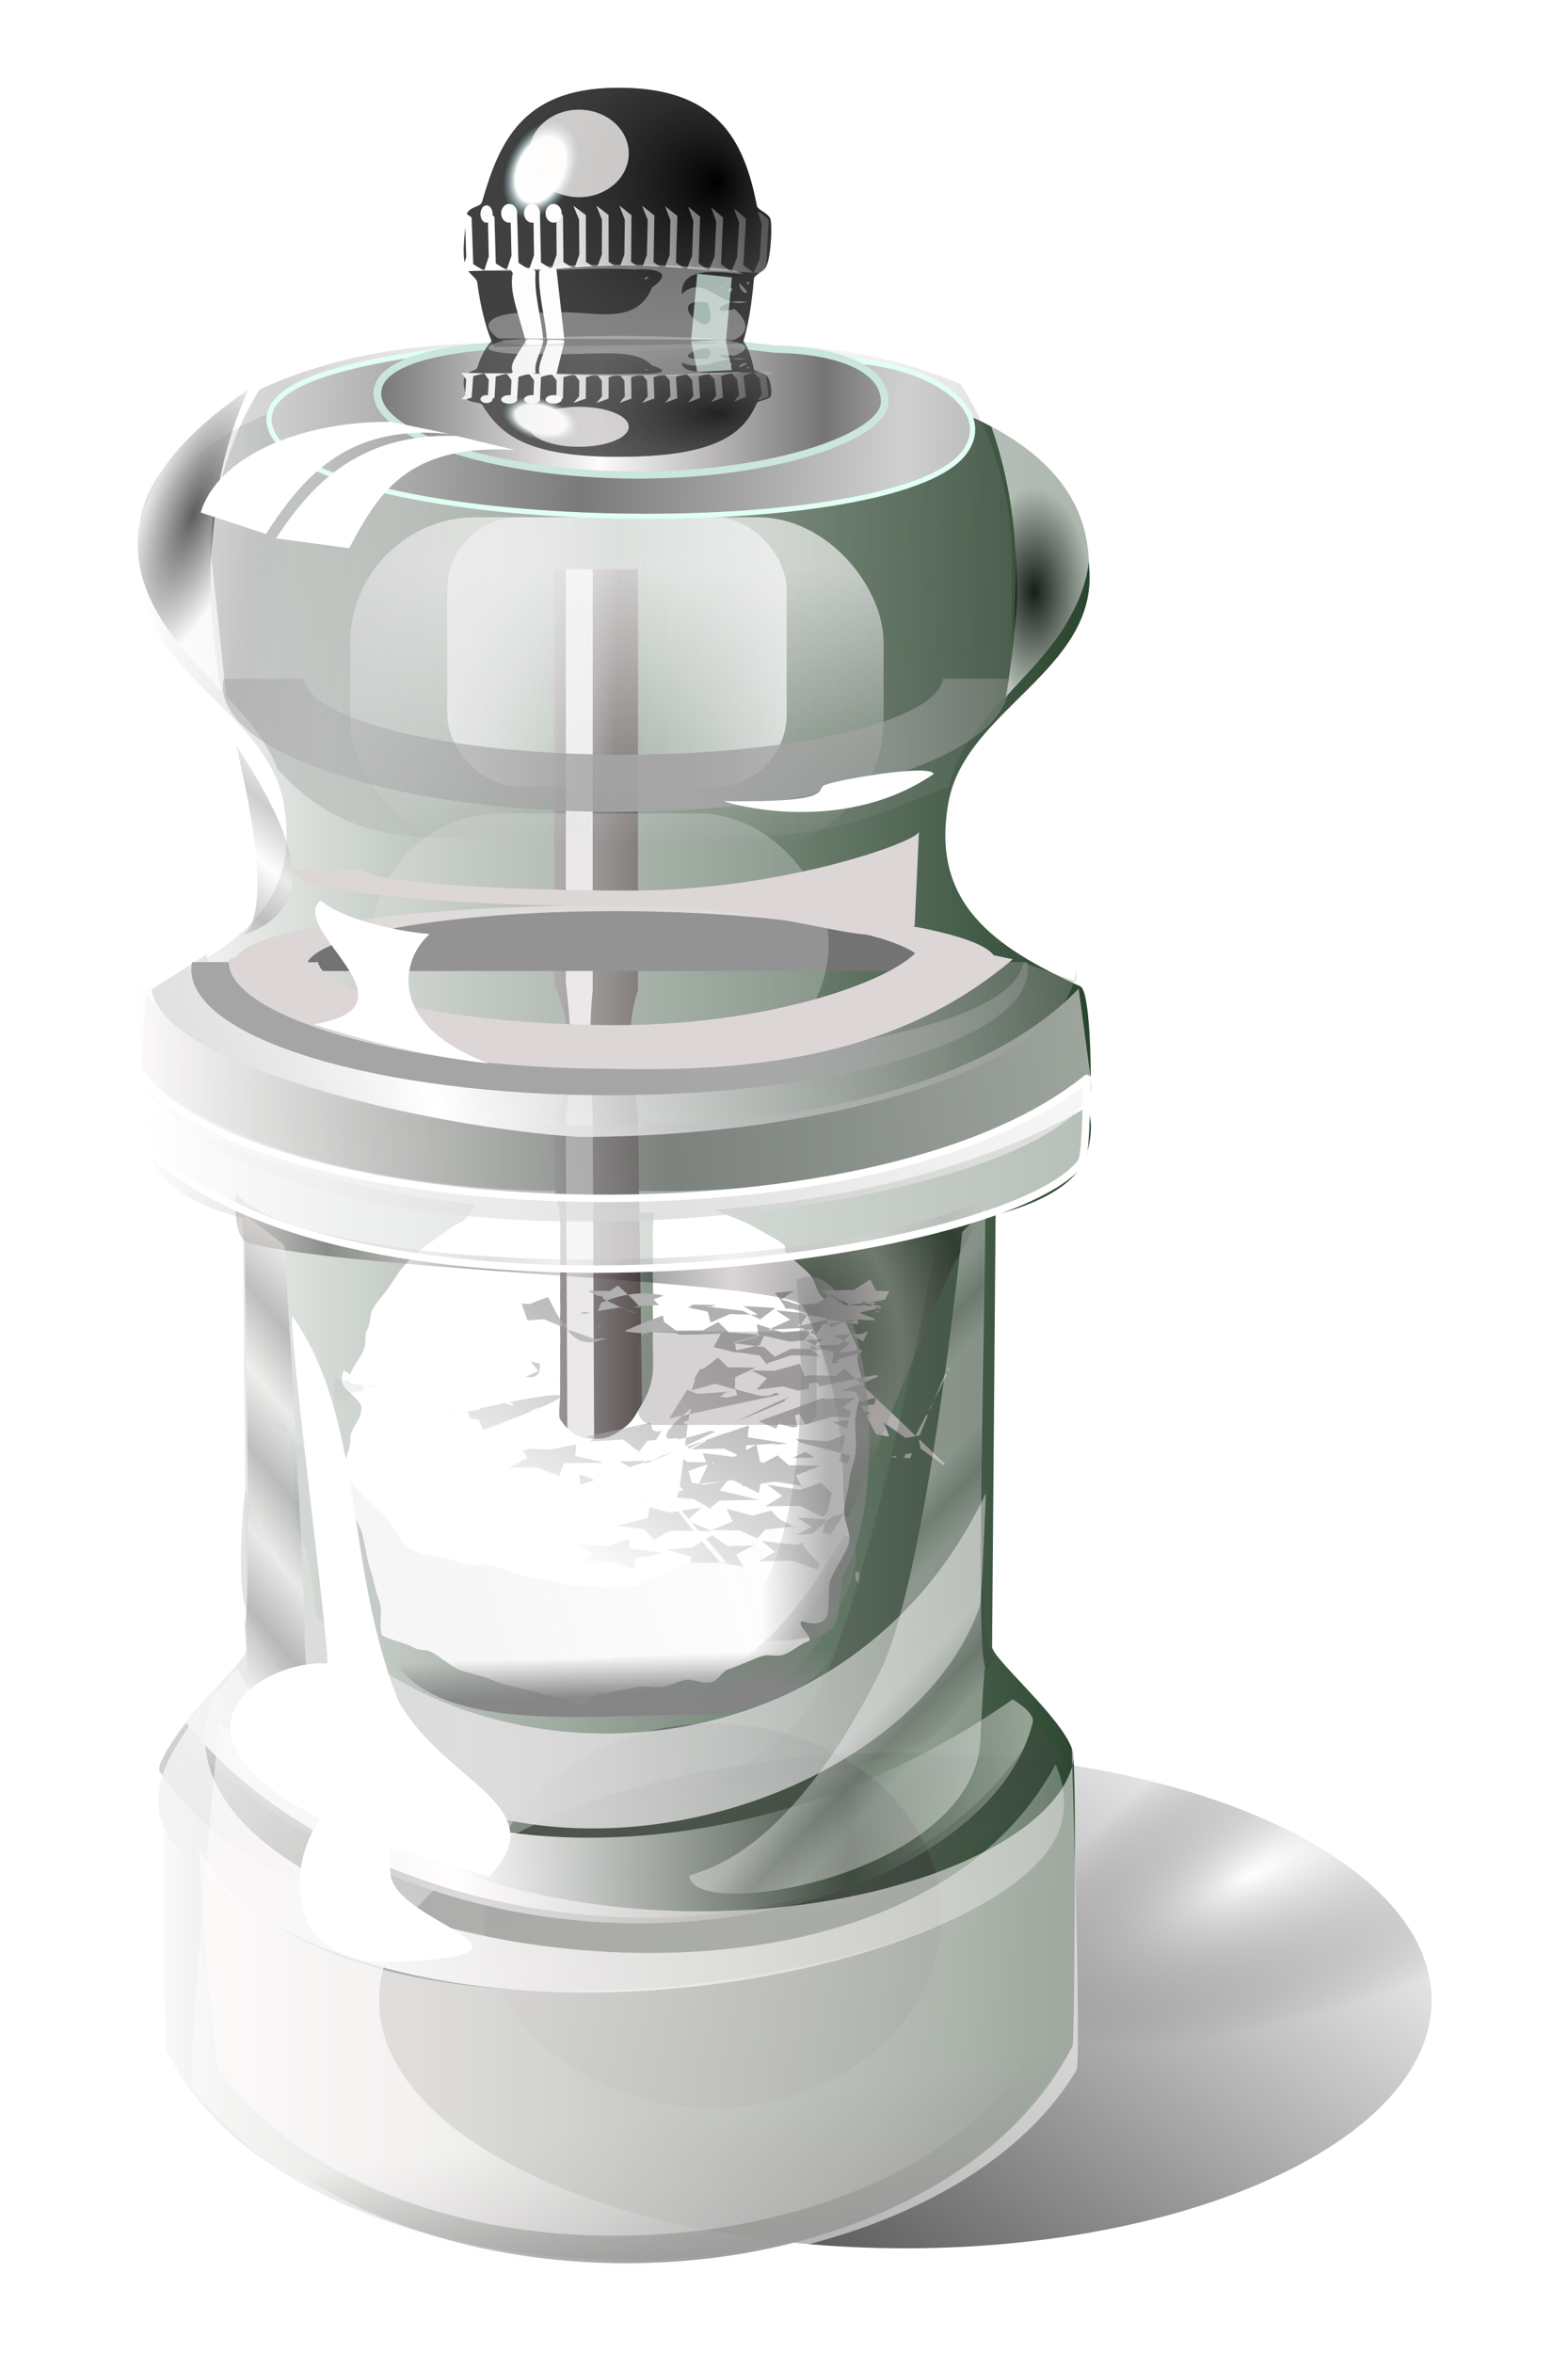
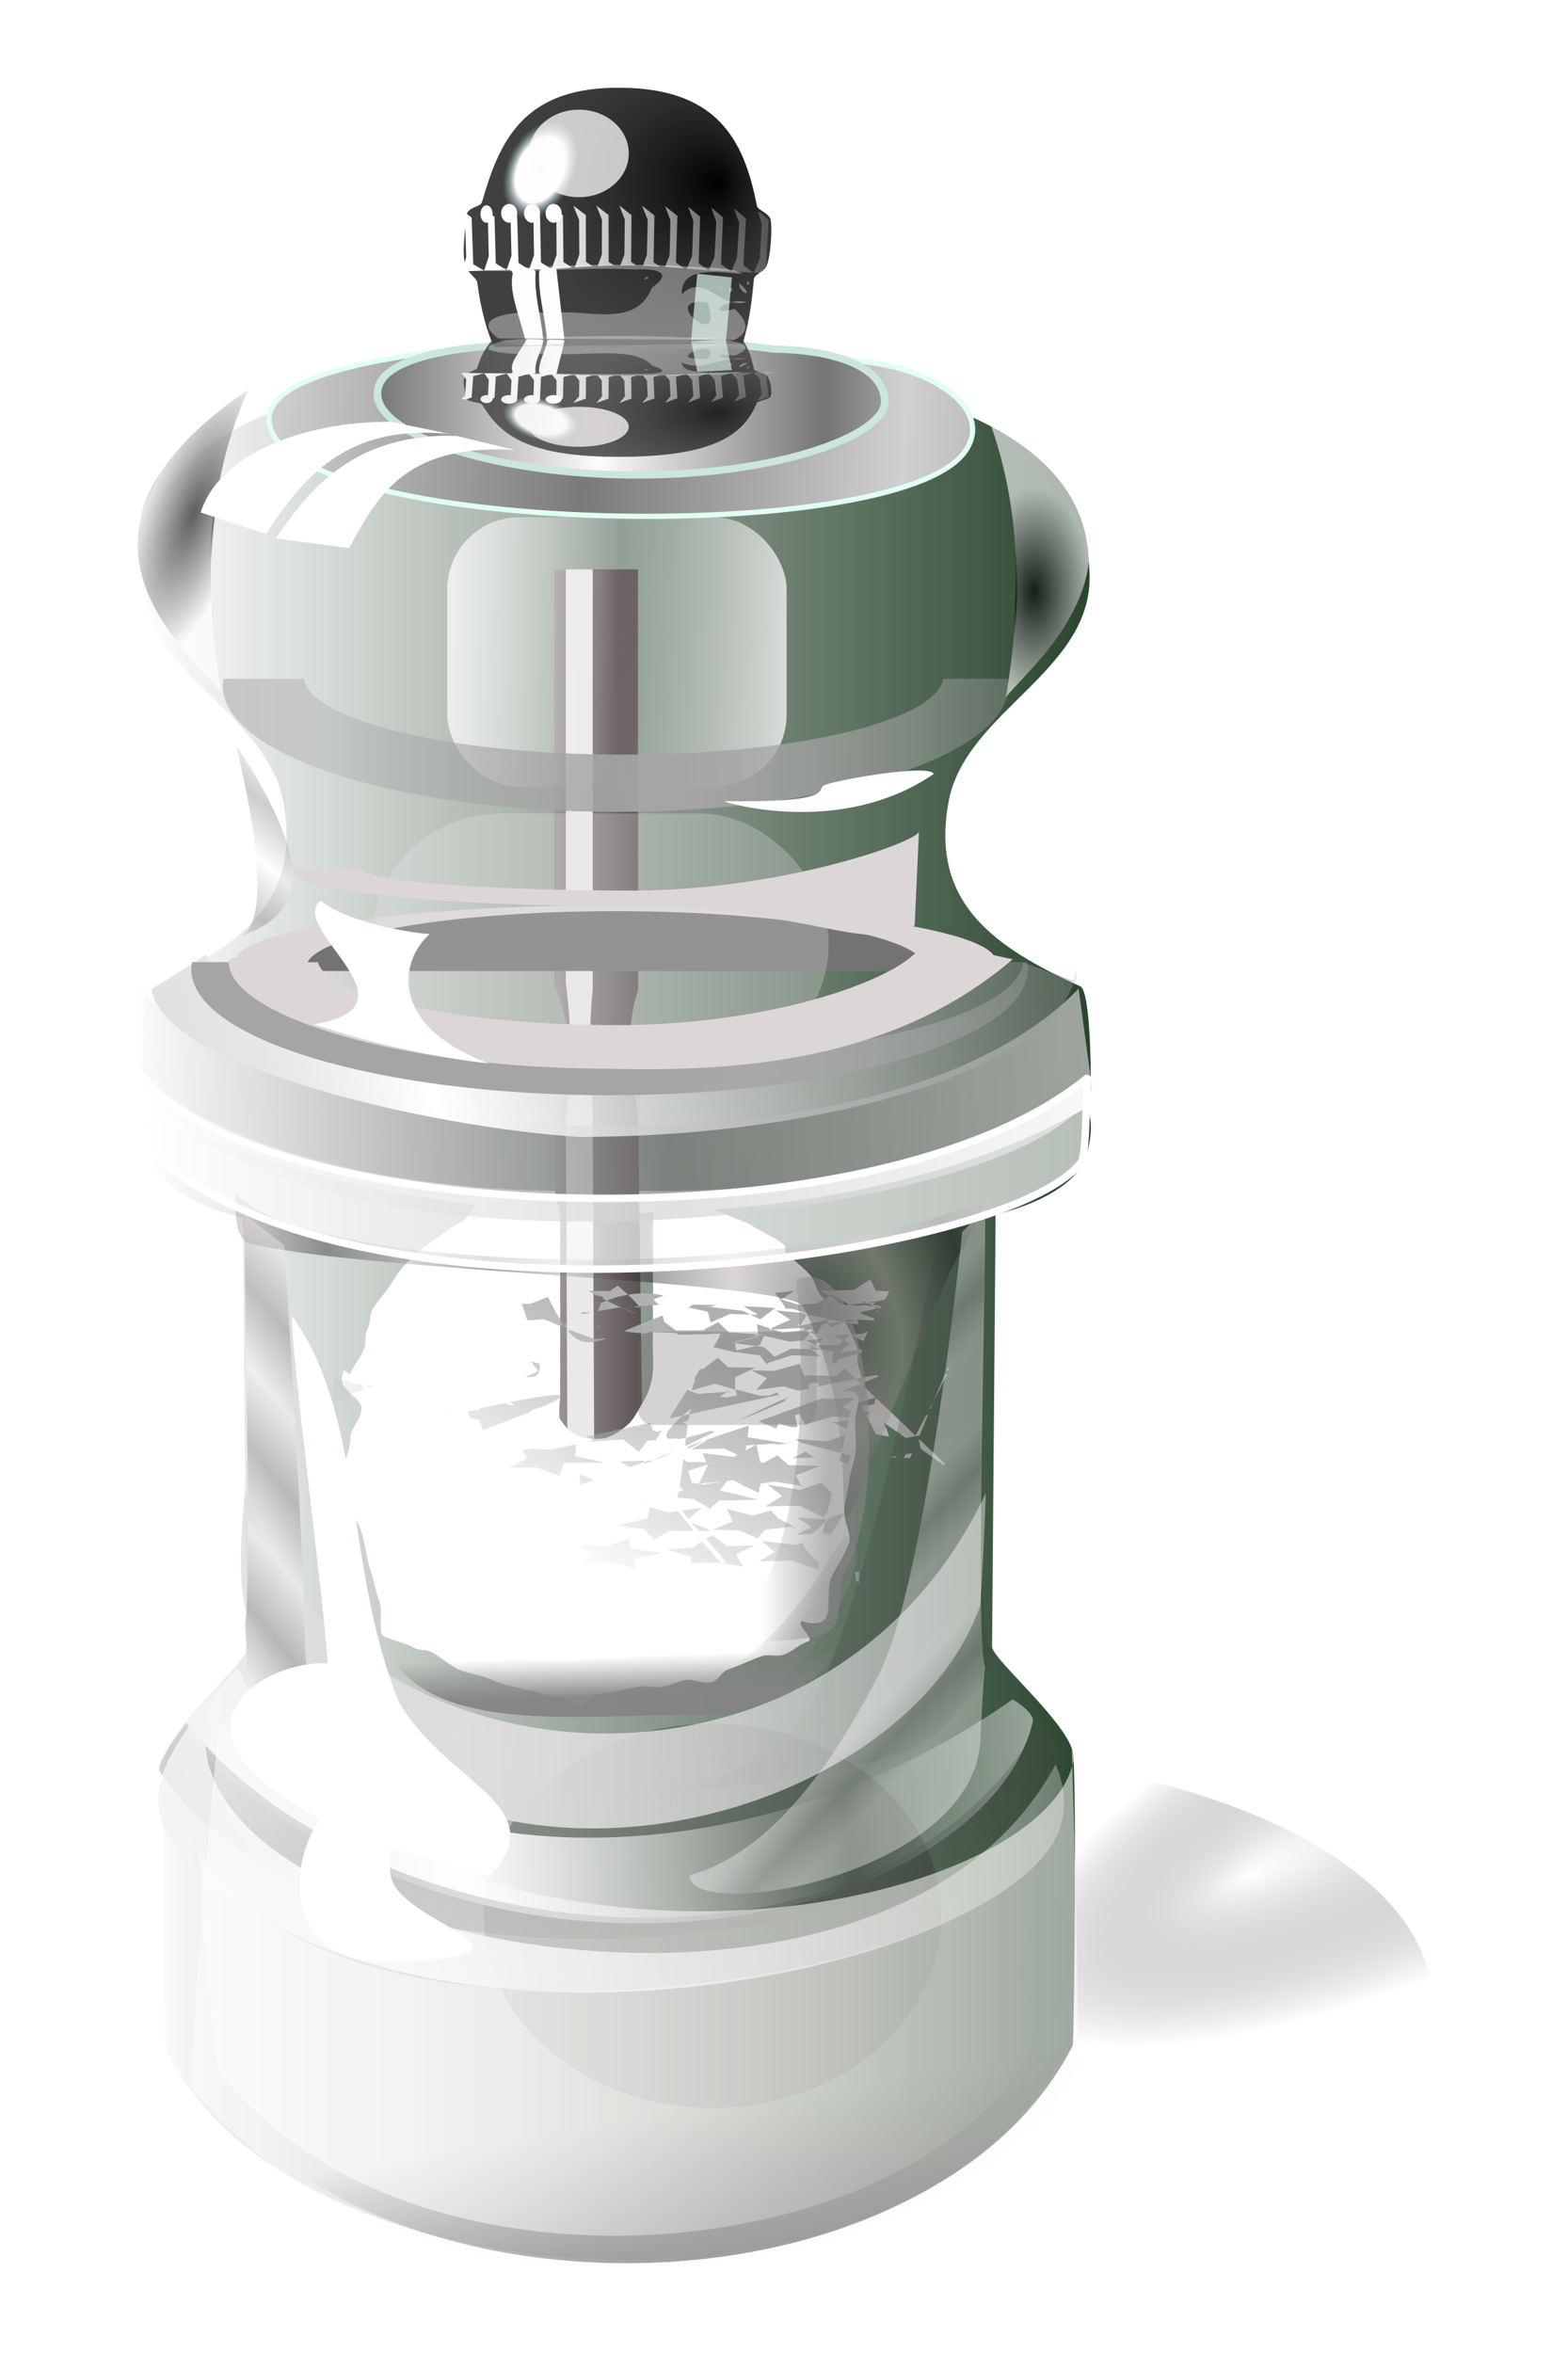
<svg xmlns="http://www.w3.org/2000/svg" xmlns:xlink="http://www.w3.org/1999/xlink" version="1.0" viewBox="0 0 200 300">
  <defs>
    <filter id="ay">
      <feGaussianBlur stdDeviation="0.611" />
    </filter>
    <linearGradient id="z" x1="809.64" x2="808.57" y1="93.315" y2="85.993" gradientTransform="matrix(.326 -.312 .428 .471 529.81 295.25)" gradientUnits="userSpaceOnUse" xlink:href="#d" />
    <linearGradient id="ac" x1="809.64" x2="808.57" y1="93.315" y2="85.993" gradientTransform="matrix(.17 -.817 1.16 .12 591.49 715.37)" gradientUnits="userSpaceOnUse" xlink:href="#d" />
    <filter id="ax" x="-.022" y="-.112" width="1.045" height="1.224">
      <feGaussianBlur stdDeviation="0.538" />
    </filter>
    <linearGradient id="d">
      <stop stop-color="#848484" offset="0" />
      <stop stop-color="#848484" stop-opacity="0" offset="1" />
    </linearGradient>
    <linearGradient id="ad" x1="813.64" x2="813.49" y1="94.561" y2="89.503" gradientUnits="userSpaceOnUse" xlink:href="#d" />
    <filter id="bp">
      <feGaussianBlur stdDeviation="4.697" />
    </filter>
    <linearGradient id="g" x1="-622.34" x2="-125.26" y1="264.42" y2="260.75" gradientUnits="userSpaceOnUse">
      <stop stop-color="#fff" offset="0" />
      <stop stop-color="#fff" stop-opacity="0" offset="1" />
    </linearGradient>
    <radialGradient id="e" cx="-106.73" cy="-64.941" r="81.652" gradientTransform="matrix(-.29 -.136 .207 -.443 -293.8 -157.85)" gradientUnits="userSpaceOnUse">
      <stop stop-color="#fcfcfc" offset="0" />
      <stop stop-color="#fff" offset=".5" />
      <stop stop-color="#80b5ba" stop-opacity="0" offset=".75" />
      <stop stop-color="#0fe4ed" stop-opacity="0" offset="1" />
    </radialGradient>
    <radialGradient id="f" cx="-210.15" cy="-105.56" r="88.753" fx="-179.06" fy="-101.87" gradientTransform="matrix(1.141 -.306 .33 1.233 64.526 -36.724)" gradientUnits="userSpaceOnUse">
      <stop offset="0" />
      <stop stop-color="#414141" stop-opacity="0" offset="1" />
    </radialGradient>
    <filter id="bg" x="-.092" y="-.103" width="1.184" height="1.206">
      <feGaussianBlur stdDeviation="7.025" />
    </filter>
    <filter id="p" x="-.046" y="-.147" width="1.091" height="1.294">
      <feGaussianBlur stdDeviation="3.099" />
    </filter>
    <filter id="n" x="-.509" y="-.544" width="2.017" height="2.087">
      <feGaussianBlur stdDeviation="5.106" />
    </filter>
    <filter id="m" x="-.183" y="-.181" width="1.366" height="1.362">
      <feGaussianBlur stdDeviation="5.449" />
    </filter>
    <filter id="c">
      <feGaussianBlur stdDeviation="1.956" />
    </filter>
    <filter id="l" x="-.103" y="-.102" width="1.206" height="1.204">
      <feGaussianBlur stdDeviation="3.074" />
    </filter>
    <clipPath id="r">
      <path d="m-972.68 219.28 10.74 23.25s2.96 59.02 2.96 59.02l-7.43 24.2 37.97-2.09-18.38-10.47s-4.35-79.01-4.35-79.01l-21.51-14.9m38.38-2.11 10.73 23.25 2.97 59.02-7.43 24.2 37.97-2.09-18.38-10.48-4.35-79-21.51-14.9m38.38-2.12 10.73 23.26 2.97 59.02-7.43 24.2 37.57-2.04-17.98-10.53-4.35-79-21.51-14.91m38.79-2.09 10.55 23.34s2.52 59.04 2.52 59.04l-7.61 24.13 37.99-1.8-18.31-10.61s-3.75-79.04-3.75-79.04l-21.39-15.06m38.39-1.83 10.56 23.34s2.52 59.04 2.52 59.04l-7.62 24.14 37.68-1.63-18.24-10.72s-3.28-79.06-3.28-79.06l-21.62-15.11m38.71-1.67 10.42 23.4 2.18 59.05-7.76 24.09 37.65-1.5-17.89-10.8s-3.29-79.05-3.29-79.05l-21.31-15.19m38.76-1.55 10.26 23.47 1.79 59.07-7.91 24.04 38.01-1.33-18.18-10.84s-2.77-79.08-2.77-79.08l-21.2-15.33m38.41-1.34 10.48 23.49 1.36 59.07-7.7 24.01 37.63-1.08-18.09-10.97-2.2-79.09-21.48-15.43m38.81-1.12 10.09 23.54 1.37 59.08-8.09 23.98 37.6-0.91-17.68-11.12-2.2-79.09-21.09-15.48m38.84-0.95 9.91 23.62 0.9 59.09-8.28 23.92s37.57-0.74 37.57-0.74l-17.55-11.13s-1.57-79.11-1.57-79.11l-20.98-15.65m38.89-0.76 9.71 23.7s0.39 59.1 0.39 59.1l-8.48 23.85s38.02-0.43 38.02-0.43l-17.91-11.27-0.89-79.12-20.84-15.83m38.44-0.43 9.7 23.7s0.39 59.09 0.39 59.09l-8.48 23.85 37.53-0.2-17.8-11.43-0.16-79.12-21.18-15.89m38.93-0.21 9.49 23.79-0.17 59.1-8.7 23.76 37.49 0.02-17.26-11.53-0.16-79.12-20.69-16.02m38.98 0.02 9.24 23.89-0.76 59.09-8.94 23.68 38.03 0.31-17.69-11.62s0.64-79.12 0.64-79.12l-20.52-16.23m38.43 0.31 9.57 23.95s-1.41 59.07-1.41 59.07l-8.62 23.64s37.45 0.66 37.45 0.66l-17.56-11.8 1.5-79.11-20.93-16.41m39.01 0.69 8.99 23.98-1.4 59.08-9.2 23.58 37.39 0.93-17.42-12.01s2.43-79.08 2.43-79.08l-20.79-16.48m39.05 0.97 8.7 24.09s-2.09 59.05-2.09 59.05l-9.47 23.48 37.34 1.2-16.75-12.05s2.43-79.08 2.43-79.08l-20.16-16.69m39.08 1.27 8.41 24.19s-2.83 59.03-2.83 59.03l-9.77 23.35 37.99 1.64-17.27-12.22 3.42-79.05-19.95-16.94m38.41 1.66 8.79 24.23s-3.62 58.98-3.62 58.98l-9.37 23.36 37.26 2.01-17.1-12.46s4.47-78.99 4.47-78.99l-20.43-17.13m39.09 2.09 8.08 24.31s-3.62 58.98-3.62 58.98l-10.08 23.22 37.2 2.35-16.33-12.65 4.46-79-19.71-17.21m39.12 2.47 7.73 24.42s-4.46 58.92-4.46 58.92l-10.41 23.08 37.33 2.69-16.32-12.7s5.6-78.93 5.6-78.93l-19.47-17.48m38.93 2.81 7.46 24.51-5.12 58.87-10.67 22.95 37.48 3.22-16.36-12.99s6.48-78.86 6.48-78.86l-19.27-17.7" fill="#414141" />
    </clipPath>
    <filter id="o" x="-.385" y="-.111" width="1.77" height="1.222">
      <feGaussianBlur stdDeviation="1.814" />
    </filter>
    <linearGradient id="h" x1="8.794" x2="-5.976" y1="715.73" y2="684.26" gradientTransform="translate(-219.84 -8.794)" gradientUnits="userSpaceOnUse" xlink:href="#a" spreadMethod="reflect" />
    <filter id="br" x="-.07" y="-.446" width="1.14" height="1.891">
      <feGaussianBlur stdDeviation="14.246" />
    </filter>
    <linearGradient id="al" x1="-203.82" x2="4.982" y1="380.58" y2="380.58" gradientTransform="matrix(1.013 0 0 1 94.921 -1735.1)" gradientUnits="userSpaceOnUse" xlink:href="#k" spreadMethod="reflect" />
    <radialGradient id="v" cx="8.534" cy="83.419" r="32.383" gradientTransform="matrix(-.207 -.078 -.063 .169 763.3 -69.455)" gradientUnits="userSpaceOnUse" xlink:href="#j" />
    <radialGradient id="w" cx="8.6" cy="93.606" r="32.383" gradientTransform="matrix(-.207 -.078 -.221 .591 778.75 -110.66)" gradientUnits="userSpaceOnUse" xlink:href="#i" />
    <linearGradient id="j">
      <stop offset="0" />
      <stop stop-opacity="0" offset="1" />
    </linearGradient>
    <radialGradient id="t" cx="8.534" cy="134.93" r="32.383" fx="-7.838" fy="142.78" gradientTransform="matrix(.221 -2.2444e-8 1.9372e-8 .18 861.66 -70.385)" gradientUnits="userSpaceOnUse" xlink:href="#j" />
    <linearGradient id="i">
      <stop offset="0" />
      <stop stop-color="#fff" offset="1" />
    </linearGradient>
    <radialGradient id="u" cx="8.6" cy="116.23" r="32.383" gradientTransform="matrix(.221 -8.4114e-8 1.6085e-7 .41 861.65 -93.766)" gradientUnits="userSpaceOnUse" xlink:href="#i" />
    <linearGradient id="ak" x1="-358.08" x2="2.868" y1="977.29" y2="977.29" gradientTransform="matrix(.221 0 0 .221 863.05 -77.353)" gradientUnits="userSpaceOnUse">
      <stop stop-color="#fffcfc" offset="0" />
      <stop stop-color="#fffcfc" stop-opacity="0" offset="1" />
    </linearGradient>
    <filter id="bk">
      <feGaussianBlur stdDeviation="1.783" />
    </filter>
    <linearGradient id="am" x1="-388.99" x2="209.86" y1="876.29" y2="789.23" gradientTransform="translate(611.9 -466.78)" gradientUnits="userSpaceOnUse" spreadMethod="reflect">
      <stop stop-color="#f3f3f3" offset="0" />
      <stop stop-color="#f3f3f3" stop-opacity="0" offset="1" />
    </linearGradient>
    <filter id="bl">
      <feGaussianBlur stdDeviation="1.877" />
    </filter>
    <radialGradient id="x" cx="-416.12" cy="834.14" r="260.45" gradientTransform="matrix(4.507 -1.028 .181 .794 1952.3 -685.79)" gradientUnits="userSpaceOnUse">
      <stop stop-color="#363636" offset="0" />
      <stop stop-color="#726e6e" stop-opacity="0" offset="1" />
    </radialGradient>
    <linearGradient id="a">
      <stop stop-color="#757575" offset="0" />
      <stop stop-color="#fffbfb" offset="1" />
    </linearGradient>
    <linearGradient id="an" x1="8.794" x2="-15.317" y1="715.73" y2="680.56" gradientTransform="translate(-219.84 -8.794)" gradientUnits="userSpaceOnUse" xlink:href="#a" spreadMethod="reflect" />
    <filter id="b">
      <feGaussianBlur stdDeviation="6.386" />
    </filter>
    <linearGradient id="ao" x1="8.794" x2="-15.317" y1="715.73" y2="680.56" gradientTransform="translate(1143.1 -1835.6)" gradientUnits="userSpaceOnUse" spreadMethod="reflect">
      <stop stop-color="#bababa" offset="0" />
      <stop stop-color="#fff" offset=".5" />
      <stop stop-color="#fffdfd" offset=".75" />
      <stop stop-color="#fffbfb" offset="1" />
    </linearGradient>
    <linearGradient id="aj" x1="-321.34" x2="307.19" y1="774.84" y2="740.64" gradientTransform="matrix(.221 0 0 .378 861.66 -197.29)" gradientUnits="userSpaceOnUse" spreadMethod="reflect">
      <stop stop-color="#ddd" offset="0" />
      <stop stop-color="#ddd" stop-opacity="0" offset="1" />
    </linearGradient>
    <filter id="bm">
      <feGaussianBlur stdDeviation="5.55" />
    </filter>
    <linearGradient id="ap" x1="-328.08" x2="-100.35" y1="822.86" y2="807.32" gradientTransform="translate(611.9 -466.78)" gradientUnits="userSpaceOnUse" spreadMethod="reflect">
      <stop stop-color="#fff" offset="0" />
      <stop stop-color="#fff" stop-opacity="0" offset="1" />
    </linearGradient>
    <filter id="ba" x="-.099" y="-.743" width="1.198" height="2.486">
      <feGaussianBlur stdDeviation="18.109" />
    </filter>
    <filter id="bb" x="-.023" y="-.288" width="1.045" height="1.577">
      <feGaussianBlur stdDeviation="4.127" />
    </filter>
    <linearGradient id="k">
      <stop stop-color="#a5a5a5" offset="0" />
      <stop stop-color="#a5a5a5" stop-opacity=".337" offset="1" />
    </linearGradient>
    <linearGradient id="ai" x1="-203.82" x2="4.982" y1="380.58" y2="380.58" gradientTransform="matrix(.221 0 0 .221 861.66 -74.588)" gradientUnits="userSpaceOnUse" xlink:href="#k" />
    <linearGradient id="ah" x1="-347.32" x2="235.22" y1="390.36" y2="223.28" gradientTransform="matrix(.221 0 0 .221 861.66 -74.588)" gradientUnits="userSpaceOnUse" spreadMethod="reflect">
      <stop stop-color="#fff" offset="0" />
      <stop stop-color="#595959" stop-opacity="0" offset="1" />
    </linearGradient>
    <linearGradient id="ag" x1="-202" x2="111.28" y1="447.7" y2="424.64" gradientTransform="matrix(.221 0 0 .221 861.66 -74.588)" gradientUnits="userSpaceOnUse" xlink:href="#a" spreadMethod="reflect" />
    <filter id="bj">
      <feGaussianBlur stdDeviation="3.954" />
    </filter>
    <filter id="bi">
      <feGaussianBlur stdDeviation="3.316" />
    </filter>
    <linearGradient id="aq" x1="-372.78" x2="-242.79" y1="26.162" y2="26.162" gradientUnits="userSpaceOnUse" xlink:href="#a" spreadMethod="reflect" />
    <filter id="be" x="-.026" y="-.106" width="1.052" height="1.212">
      <feGaussianBlur stdDeviation="4.448" />
    </filter>
    <linearGradient id="ar" x1="-433.94" x2="-250.25" y1="35.955" y2="46.837" gradientTransform="translate(611.9 -466.78)" gradientUnits="userSpaceOnUse" spreadMethod="reflect">
      <stop stop-color="#d0d0d0" offset="0" />
      <stop stop-color="#7a7a7a" offset="1" />
    </linearGradient>
    <radialGradient id="s" cx="-103.48" cy="489.39" r="217.89" gradientTransform="matrix(.041 -.017 .028 .069 826.39 9.967)" gradientUnits="userSpaceOnUse" spreadMethod="reflect">
      <stop offset="0" />
      <stop stop-color="#9a8c8c" offset="1" />
    </radialGradient>
    <clipPath id="bt">
-       <path d="m-232.19 478.06s180.94 11.75 273.26-69.06c-1e-3 0-0.068-50.93-6.073-53.79-49.242-23.44-86.843-49.95-75.905-111.42 9.878-55.52 86.149-79.36 81.088-140.83-1.112-13.497 3.166-73.442-105.38-104.87-61.66-17.853-124.48-11.427-124.48-11.427h-86.08s-62.82-6.426-124.48 11.428c-108.55 31.427-104.27 91.372-105.38 104.87-5.06 61.47 71.21 85.31 81.09 140.83 10.93 61.47-26.67 87.98-75.91 111.42-6 2.86-6.07 53.79-6.07 53.79 92.32 80.81 273.26 69.06 273.26 69.06" fill="none" stroke="#000" stroke-width="1.031px" />
-     </clipPath>
+       </clipPath>
    <linearGradient id="aa" x1="-437.43" x2="-208.91" y1="88.04" y2="118.82" gradientUnits="userSpaceOnUse" spreadMethod="reflect">
      <stop stop-color="#717171" stop-opacity=".898" offset="0" />
      <stop stop-color="#c5c5c5" stop-opacity="0" offset="1" />
    </linearGradient>
    <filter id="bs" x="-.251" y="-.482" width="1.502" height="1.963">
      <feGaussianBlur stdDeviation="10.782" />
    </filter>
    <filter id="bn">
      <feGaussianBlur stdDeviation="8.926" />
    </filter>
    <clipPath id="bu">
      <path d="m240.79 1316.6-20.77-0.5s-13.57 5.5-13.57 5.5-4.11-8.8-4.11-8.8-17.82-4.5-17.82-4.5 19.31-4.9 19.31-4.9 1.52-10 1.52-10 11.61 6.9 11.61 6.9l16.16-2.5s-3.51 9.8-3.51 9.8l10.38 8.2 0.73-0.6m-134.15-3.5-11.611-3.9s-17.15 4.8-17.15 4.8l5.598-9.3s-5.108-8.7-5.108-8.7l14.032-0.4s12.959-9.1 12.959-9.1l2.98 9.8 14.67 2.7-14.59 6.4-3.29 10.3s1.88-1 1.88-1m139.27-81.6-14.73 0.8 2.94 13.5-13.79-9.1-19.83 2.1 4.44-9.8-9.2-7.4 16.11 1.3 11.79-6.9s5.92 8.9 5.92 8.9l15.8 5.9 1.39-1.4m-7.66 48.1-9.02-11.8-11.72-3.8s14.05-5.3 14.05-5.3l2.39-10.3 14.79 8.3s15.85-1.8 15.85-1.8-7.51 9.4-7.51 9.4 8.73 9.2 8.73 9.2l-18.73-2-11.03 7.5 0.01-2.3m-3.25 22-10.63-5.9s-15.5-0.4-15.5-0.4l9.51-6.9s-4.45-8.5-4.45-8.5l12.99 4.6s15.63-7.1 15.63-7.1l-1.17 9 12.4 4.4-13.24 3.2s-7.29 8.1-7.29 8.1-0.19 0.2-0.19 0.2m24.22 20.1s-16.35-1.7-16.35-1.7-10.96 5.5-10.96 5.5l0.65-10-14.72-3.8s14.73-4.8 14.73-4.8l4.24-8 7.78 7.3 17.93-0.4-7.26 7.2 3.52 8.8s-2.22-2.3-2.22-2.3m-67.87 23-2.95-10.5-18.31-5.3 18.63-3.9 4.42-13.3s13.2 9.1 13.2 9.1 17.95-1 17.95-1-7.83 8.9-7.83 8.9l9.59 11.1-22.52-3.6s-11.03 8-11.03 8l-0.32 0.2m90.57 20.5-10.54-13-19.25 1.9s8.91-9.9 8.91-9.9-6.21-7.3-6.21-7.3l14.43 6.2 17.21-8.9 1.97 9.6s13.38 7.4 13.38 7.4l-16.49 2.1s-4.56 9.5-4.56 9.5l-0.8-0.5m-23.6 11s-19.5 0.2-19.5 0.2l-2.53 11.7-12.98-7.6s-16.21 0.1-16.21 0.1l10.68-8.9-3.74-8.7 16.94 1.3 15.09-4.9-0.64 10.7 14.24 4.8 2.01 1.5m-4.15 42.4s-5.18-8.6-5.18-8.6l-22.68-3.7 18.82-7.7-0.52-12.2 14.36 8.5 16.54-3.5s-4.49 8.6-4.49 8.6l11.76 9.9s-19.43 0.8-19.43 0.8-7.16 7.9-7.16 7.9l-0.68 0.6m59.78-2.6-8.48 11.5 14.52 9.5-24.44-0.1-9.18 8.2s-5.57-9.6-5.57-9.6l-15.7-3.3s17.68-6.8 17.68-6.8l1.12-9.8 11.31 4.8s16.81-4 16.81-4l0.23 0.2m-41.75 52.4-10.28-4.4s-16.36 3.4-16.36 3.4l7.27-10.4-9.59-8 18.11 1s12.46-6.6 12.46-6.6l0.15 8.8s19.06 4.2 19.06 4.2l-15.83 4.9-0.09 8.3-1.87 0.8m16.4-234-18.85-3.4s-17.21 4.6-17.21 4.6l3.08-12.9s-14.85-5.4-14.85-5.4l18.76 0.1s8.64-9.2 8.64-9.2l10.71 7.2s18.96 2 18.96 2-13.07 7.7-13.07 7.7 5.22 8.2 5.22 8.2l-1.06 0.2m10.24 22-16.23-1s-7.39 8-7.39 8-7.86-9.8-7.86-9.8l-15.29-3.4s14.98-6.9 14.98-6.9l-2.01-10.4 12.3 7.4 11.86-4.6 1.38 10.4s7.64 8.8 7.64 8.8l-0.35 0.8m10.71 32.3-20.3-4.6-16.55 4.9 5.84-10.6s-17.67-7.9-17.67-7.9l17.55 0.4 10.1-7.1 9.13 5.7 18.45 3.3s-13.55 5.8-13.55 5.8 2.79 9.4 2.79 9.4-0.67-0.1-0.67-0.1m-15.02 15.8-13.29-1.2-10.75 6.6-3.84-10.8-12.34-5.6 15.62-1.8s0.86-9.5 0.86-9.5 14.8 8.8 14.8 8.8l13.47-2.5-4.75 7.2 2.01 10 1.03 0.6m-5.11 24-10.4-5.3s-17.34-2.5-17.34-2.5l17.34-6.4-3.23-10.4 16.49 3.7s15.47-3.5 15.47-3.5-6.76 9.3-6.76 9.3l15.6 8-18.56-1.7-9.99 10.1-0.5-0.1m-10.57 10.6-15.15 3.3s-7.94 9.3-7.94 9.3-15.03-7.9-15.03-7.9l-15.65 1.1 11.38-7.9-6.96-11.3 18.61 4.6s14.56-7.2 14.56-7.2l-2.19 10s20.27 6.6 20.27 6.6l0.68-0.6m80.11 15.6-18.31 1.7-0.93 11.7-11.97-8.8s-19.09 0.7-19.09 0.7l11.05-9.8s-8.12-8.2-8.12-8.2 17.84 3.1 17.84 3.1l12.67-6.7-0.69 10.6s23.04 5.8 23.04 5.8l-8.65 1.1m-34.25 15.8-14.49 7.8 2.05 11.6s-16.84-6-16.84-6l-14.57 5.3 1.52-9.2-12.23-10.3s19.51-0.8 19.51-0.8l11.34-9.1 8.48 10.4 12.4 0.4 3.29 1m-1.98 41.1-9.85-8.9-16.93-2.4 10.91-5.9s-6.27-9.3-6.27-9.3l18.06 4.5s13.8-3.7 13.8-3.7-4.62 9-4.62 9l22.71 8.4s-23.02 0.8-23.02 0.8-6.23 8.3-6.23 8.3l-1.53 0.2m51.97 14.7s-17.43 3-17.43 3-4.64 7.9-4.64 7.9l-10.27-7.2-16.11-0.4 12.13-7.7-3.42-11.4 15.05 6.2 10.62-4.7s4.36 7.4 4.36 7.4l9.9 8.1-2.17 1.1m-26.45 34.2-18.58-3.8-14.68 5.5 1.52-10.3s-14.32-6.9-14.32-6.9 14.87-1.9 14.87-1.9l11.4-11s8.84 9.9 8.84 9.9l15.5-0.7s-10.64 8.3-10.64 8.3l4.28 10.3s0.69 0.8 0.69 0.8m-9.19-159.5-9.32 10.5s7.75 9.8 7.75 9.8l-18.12-1.5-13.16 7.5-1.7-9.8-13.85-3.2 18.05-6.5 1.28-10.6 11.16 6.9s21.1-2.3 21.1-2.3l-4.77 1.1m18.49-70.3-16.04-0.8-11.26 7.7-1.62-9.8-12.69-4.2 10.86-5.3 4.51-10.7s7.57 8.4 7.57 8.4 15.96-2.4 15.96-2.4l-7.46 7.4 9.85 9-0.39 1.2m2.17 18.2s-14.68 5.8-14.68 5.8l0.97 9.7-15.64-5.9-15.32 2.3 2.97-8-9.65-8.4s18.14-0.2 18.14-0.2l8.88-7.5s6.2 9.4 6.2 9.4l21.33 2.1s-8.28-0.1-8.28-0.1m-9.07 49.8-12.03-5.4s-13.58 6-13.58 6l2.11-10.2-12.2-5.8s17.07-3.6 17.07-3.6l8.27-10s5.83 8.7 5.83 8.7 16.1 0.3 16.1 0.3l-11.93 8.7-0.05 10.8-0.4-1.2m7.48 33.2s-13.34-8.7-13.34-8.7l-18.54-1.6 8.4-6.9-6.91-9.9 18.65 2.6 11.32-3.8 0.1 9.8 17.72 6.3-15.71 4.8-1.78 7.4s-2.75 0.4-2.75 0.4m-7.55 15.6-14.31-1.6-9.02 7.2s-6.99-9.1-6.99-9.1l-15.02-4.5 11.67-5-1.41-10.7 10.5 7.8s18.49-4.5 18.49-4.5l-5.15 10.7 9.52 7.2-0.51-0.5m90.28 12.2s-17.76 2.5-17.76 2.5l-1.59 7.5-13.49-5.5-18.58 0.6 10.06-7.9s-8.35-9.4-8.35-9.4 18.49 2.2 18.49 2.2l11.82-6.7s2.63 9.4 2.63 9.4 16.08 5.1 16.08 5.1l-3.42 2.1m-40.49 30.8-17.04-4.3-19.3 4.3s7.7-9 7.7-9l-13.77-8.7s16.57-1.7 16.57-1.7l10.29-8.6s6.49 8.8 6.49 8.8 18.18 0.6 18.18 0.6l-14.02 8.7 3.63 10.8-1.36-0.2m12.96 26.6-12.79-9.8s-20.21 0.6-20.21 0.6l9.86-9.5-8.6-10.2 18.89 4.7 12.23-6.4s5.84 8.7 5.84 8.7l11.57 7.7-9.63 4-6.95 10.9 1.19-1m32.51 8.8-16.56 5.3s-0.28 8.7-0.28 8.7l-15-7.5-17.08 1.5 8.96-7.1s-8.38-8.5-8.38-8.5l15.71 1.5 15.83-7.6 0.05 9.8 15.56 4.5s0.28 0.6 0.28 0.6m-34.45 38.9-16-8.7s-19.04 0.5-19.04 0.5l9-8.5-7.47-9.9 20.2 3.6 11.47-6.3 1.6 11.5 18.13 5.1-16.69 2.3-2.62 10.4s-0.14 0.3-0.14 0.3m-14.52-129.6-17.12-7.9-17.78 4 4.24-10.3-10.05-9.1 19.98-0.3 11.92-7.9s5.93 8.8 5.93 8.8 19.98 6.3 19.98 6.3-15.42 5.4-15.42 5.4l1.62 10.4s-2.62 0.6-2.62 0.6m14.2-82.1-8.95-7.8-19.67 1.6s12.78-9 12.78-9-8.24-8.5-8.24-8.5l21.7 3.4s7.41-7.5 7.41-7.5-0.59 8.1-0.59 8.1l16.65 5.5-18.08 2.9-4.28 10.4 0.07 1.2m-28.49 24.3s-3.9-7.6-3.9-7.6-16.11-3.5-16.11-3.5 16.22-5.8 16.22-5.8l2.4-8.4 15.05 5.3s19.46-2.7 19.46-2.7-7.78 9.1-7.78 9.1 5.91 6.9 5.91 6.9l-16.59-1-14.36 7.3 1.11 1.7m37.7 12.1-14.59 4.7 0.5 9.1-15.28-6.7-15.51 3.1 6.05-10.6-8.9-7 13.2 0.4 14.72-6.4 2.69 11 18.5 1.6-2.6 0.6m13.55 35.5s-13.42-0.8-13.42-0.8l-15.41 7.1-3.43-9.7-18.25-5.8 13.1-3.6s3.59-9.9 3.59-9.9 16.32 5.7 16.32 5.7l18.03-0.9-7.63 8.1 9.43 8.5s0.68-0.7 0.68-0.7m57.24 1.9-10.04 9.2 6.22 9.2-15.58-3.1s-17.82 5-17.82 5 4.31-8.2 4.31-8.2l-12.43-6.8 17.31-2.7 4.09-8.6 8.28 7.7s18.42-0.4 18.42-0.4-3.9 0.6-3.9 0.6m23.9 36.5s-25.64-0.3-25.64-0.3l-9.53 7.5s-6.91-8-6.91-8l-20.72-1.8s18.19-5.1 18.19-5.1l-1.45-10.5 12.74 4.5 20.87-2.4s-4.28 7-4.28 7l12.63 8.2-1.85 1.1m-1.97 78.2-12.84-9.2s-18.36 3.7-18.36 3.7l7.49-6.7-9.35-11.3 18.37 2.5 16.69-6.8-1.65 10.7 15.85 3.6-15 4.1-7.95 10.3 2.91-1.4m-39.28-16.3-7.29-11.7-12.44-5.5 14.56-5.4 2.86-9.7 11.74 8.4s15.97-2 15.97-2l-7 10.8 8.94 8.7-17.35-1.9-9.78 7.9 0.7 1.6m-2.79 26.3-6.93-6.8s-20.8-2.3-20.8-2.3l13.97-6s-5.35-8.9-5.35-8.9 16.32 6.4 16.32 6.4l13.97-8.8-2.59 10s15.66 2.9 15.66 2.9-17.08 4.5-17.08 4.5-5.73 9.3-5.73 9.3l2.01 0.2m11.04 5.4-15.76 9.1 5.94 12.5s-15.98-2.6-15.98-2.6l-15.13 5.3s-1.97-9.5-1.97-9.5l-15.83-5.5 17.97-3.7 7.04-11.4 10.29 7.8s18.12-0.3 18.12-0.3l0.31-1.7m-18-228.6s-15.99-6.8-15.99-6.8l-19.08 4.5s3.65-8.5 3.65-8.5l-10.4-8.8s19.43-0.5 19.43-0.5l9.66-9.6 3.15 10.2 24.52 1.7s-14.45 8.7-14.45 8.7l0.1 10s-2.87-0.5-2.87-0.5m15.32 23.9-8.66-8.2-16.38-0.2s14.26-6.7 14.26-6.7-5.11-9.4-5.11-9.4l16.12 3.4 13.43-6.2-1.31 10.3s12.58 7.5 12.58 7.5l-19.2 1.6-5.13 8.9-1.6-0.6m-6.8 5.7s-13.99 7.1-13.99 7.1l7.46 10.4s-16.11-5-16.11-5l-17.55 3.4 1.04-10.5-14.86-5.4 17.67-0.9s6.73-9.5 6.73-9.5l10.26 8.6s17.83 2.5 17.83 2.5l0.99-1.2m14.35 29-12.11 9.2 12.85 8.2-23.52-2-14.86 7-2.99-11.4s-17.29-3.4-17.29-3.4l18.52-5.2 2.56-9.6 13.13 8 17.55-1.9 2.97 0.5m-3.27 53.1-17.36-4.7s-16.38 8.7-16.38 8.7l4.35-10.9s-13.58-6.5-13.58-6.5l17.2-1.6 3.74-9.2 10.65 7.1s17.39 0.1 17.39 0.1l-9.62 8.5s3.68 8.9 3.68 8.9l0.04-0.1m65.41 14.9s-12.9-8.5-12.9-8.5l-15.46 0.4 9.17-6.7s-8.17-9.1-8.17-9.1l21.19 2s15.72-5.8 15.72-5.8-1.29 8.5-1.29 8.5l12.27 4.9-16.28 6.1s-5.86 9.7-5.86 9.7 2.18-0.8 2.18-0.8m21.66 25.1s-19-6.2-19-6.2-18.12 2.7-18.12 2.7l4.35-8.7-12.51-8.7 21.63 0.9s8.03-8.2 8.03-8.2l9.28 10.8 12.1 3s-11.88 4.2-11.88 4.2l5.24 10.6-1.26-0.6m-51.67 17.9s-4.37-9.5-4.37-9.5l-17.24-2.1s14.77-5.1 14.77-5.1 1.26-9.9 1.26-9.9l13.77 5 18.91-3.3-6.63 10.4 8.41 5.8-17.41 0.1-9.87 7.7 0.29-0.2m24 24.2-9.45-11.6-18-2.9s13.29-5.3 13.29-5.3l-5.41-11.2s21.16 5.7 21.16 5.7l17.13-2.6s-5.04 8.1-5.04 8.1l14.16 7.6-20.24 1.9s-8.4 9.2-8.4 9.2 3.66 0.7 3.66 0.7m4.6-2.8-3.44 8.3s6.32 9.1 6.32 9.1l-15.7-2-9.75 6.9s-5.87-9.2-5.87-9.2-15.62-1.7-15.62-1.7 16.84-7.1 16.84-7.1l1-8.4 12.66 5.7 17.03-0.4s-0.17 0.4-0.17 0.4m-17.75 35.9s-17.13 2.8-17.13 2.8-2.97 6.4-2.97 6.4l-12.69-4.4-17.68-1.1 10.97-5.5s-6.17-9.7-6.17-9.7l17.74 2.9 16.09-6.2 0.9 10.8 9.86 4.2s1.56 0.2 1.56 0.2m-76.57-150.6s-14.17-6.5-14.17-6.5l-18.83 3.3 1.03-8.6s-6.81-8.5-6.81-8.5l16.46 0.6 7.5-9 7.84 12.3 19.96 1.5-12.84 7.2 1.28 7.7 0.2-0.1m39.51 26.8s-14.41-9.6-14.41-9.6-22.66 4.8-22.66 4.8l9.82-11.4-8.83-7.3 16.78 0.1 15.33-9.1 4.44 11.5s20.33 3.9 20.33 3.9-17.93 6.3-17.93 6.3-0.49 8.9-0.49 8.9l-5.77 1.4m50.72-67.2-17.09-1.1-13 6.2-1-10.1-17.45-4.9s18.96-3.9 18.96-3.9l4.63-10.3 8.86 8.8 16.4-2.1s-7.22 9.5-7.22 9.5 5.75 8.8 5.75 8.8l1.39 0.9m-24.81 8-18.36 2.7-13.91 7.7-6.59-10.9s-20.15 3.8-20.15 3.8l17.39-9s-5.12-8.1-5.12-8.1l17.12 4.5s23.59-5.9 23.59-5.9-7.87 10-7.87 10 13.12 5.4 13.12 5.4l0.12 0.5m1.26 44.4-14-7-20.71 3.6 2.92-10.8-10.06-9.6 22.19 1.5 12.23-8.6 6.69 10.9 15.24 3.4-13.91 5.6-1.02 11.2 0.85-0.3m12.87 7.8s-5.9 8.5-5.9 8.5l9.76 9.8-15.7-1.3-16.54 7.4s-1.61-8.8-1.61-8.8l-13.58-3.4 12.23-6.2-0.96-11.1 17.67 7 15.9-2.5-0.1 1.7m89.88 28.3-12.67 7.1s3.35 9.2 3.35 9.2l-16.93-6.4-15.22 3.5s4.6-9 4.6-9-16.1-8.1-16.1-8.1l24.8 0.4 2.8-10.2 10.98 11.7 13.4 1.9 1.71-0.2m-37.43 49.3-15.4-3.7-12.22 8.1 5.22-13.1s-16.08-6.8-16.08-6.8 18.94-2.6 18.94-2.6l9.46-10.7 1.2 10.1s17.92-0.2 17.92-0.2l-11.55 8.5 4.06 10.7-2.6-0.6m-269.85-91.8s-16.27 0.6-16.27 0.6l-6.15 9.8s-8.25-8.8-8.25-8.8l-13.94-0.5 8.17-5.4-5.33-10.6s19.39 4.2 19.39 4.2l10.17-5.8-0.84 10.8 13.54 5.3 0.07-0.1m244.1 147.2-9.78-8.6s-16.71 1-16.71 1 5.26-9.5 5.26-9.5l-10.9-9.6s17.57 3.5 17.57 3.5l13.52-6.4 4.52 9.6 20.05 7.6-20.32 2.4-1.2 9.3-1.83 0.1m11.27 23.4s-16.82-2.9-16.82-2.9-18.64 5.7-18.64 5.7l1.16-8.5s-18.14-6.9-18.14-6.9 20.16-4.4 20.16-4.4-0.21-8.1-0.21-8.1l17.52 8.5 19.67-1-11.12 8.6s7.06 9.7 7.06 9.7l0.25-0.1m-79.23-181.6-1.65-8.7h-17.76l11.92-8.6-2.29-10.2 18.78 8.5 10.64-7.2 2.98 11.8 13.35 5.9-21.78 1.1-9.22 8.7 0.92 0.5m37.56-58.3-8.07-6.1h-22.23l10.66-6.5s-5.51-7.6-5.51-7.6 13.37 2.8 13.37 2.8l13.26-8.8 1.67 8.1 15.58 4.5-15.47 4.1s-3.03 9.8-3.03 9.8l-2.23-2m60.27 14.2-16.04 0.5-9.37 7.4s-6.14-7.2-6.14-7.2l-14.36-1.5 11.11-7.9s2.09-8.9 2.09-8.9l10.43 3.9s14.79-2.7 14.79-2.7-3.55 8.6-3.55 8.6l10.4 7.7 3.27-1m-22.7 24.1-14.66 2.9s-5.79 9.6-5.79 9.6l-10.51-6.3s-16.39-0.9-16.39-0.9 7.38-8.3 7.38-8.3-8.02-9.7-8.02-9.7 17.64 3.1 17.64 3.1l11.5-4.6 3.13 10 13.72 6.1 2.53-1.2m-19.09 46.1-11.06-8.1s-19.42-2.4-19.42-2.4l10.73-7.2-1.57-10.1s17.88 6.1 17.88 6.1 14.51-4.8 14.51-4.8l-2.62 10.7 12.37 7.8s-15.71 0.4-15.71 0.4l-8 9 0.77 1.5m35.22 17.6s-19.81 3.2-19.81 3.2l-5.21 11.1-9.48-9.9s-23.48 3.3-23.48 3.3 13.48-9.7 13.48-9.7l-10.56-11.2 19.36 1.7 18.31-6.6-0.28 11.9 17.72 7.4 0.86-1.7m16.09 32.7-19.61 4-4.13 11-13.19-7.5-19.52 2.3s8.81-9.6 8.81-9.6-9.01-9.5-9.01-9.5l23.81 2 9.79-7.7 2.75 12.1s18.88 3.4 18.88 3.4l-2.73-0.2m34.6 17.8s-13.93-4.3-13.93-4.3l-19.93 3.6s6.22-9.1 6.22-9.1-18.38-5.2-18.38-5.2 16.07 0.3 16.07 0.3l8.46-11.4 10.87 8.4 20.7 2.1-13.36 6.8 3.64 10.3 3.31-1.3m-80.48 39.8-12.18-5-15.47 3.1 2.8-9.1-9.46-5.3s18.94-2.2 18.94-2.2l7.87-10.8 3.79 10.9s14.5-1.6 14.5-1.6l-11.98 9.7 1.26 9.7 0.16-0.1m-153.98-133.9-8.3 7.1s6.1 6.4 6.1 6.4l-18.97-1.1-11.89 7.2 0.04-10.6-15.19-5.8 17.41-1.5-1.65-7.9 14.54 5.9s18.09-0.4 18.09-0.4l-0.17 0.5m-41.35 4.6s-4.58 9.5-4.58 9.5l7.5 8.1-19.65-1.4-10.48 7.2-2.56-11.9s-13.78-1.8-13.78-1.8l18.02-5.1s2.89-7.6 2.89-7.6l8.49 5.5 16.54-2.4s-3.7 0.9-3.7 0.9m205.47-25.6s-6.44 7.4-6.44 7.4 3.71 8 3.71 8-15.63-3.7-15.63-3.7l-13.63 6.7 0.05-10.4s-13.51-5-13.51-5l14.37-2.6s4.99-5.6 4.99-5.6l10.67 5 20.66 1.1s-3.73-0.8-3.73-0.8m-3.19 23.8-14.08 9.6 6.91 11.8-19.94-4.4-14.5 7.8 1.82-13.3-20.05-6.1 20.13-0.3 5.51-12.6 10.55 8.6s20.2-0.9 20.2-0.9l2.19 2m42.01-92.9-5.96 11.1s9.38 9.8 9.38 9.8l-21.22-2-14.18 4.9 0.05-9.2s-14.6-5.2-14.6-5.2 16.66-4.3 16.66-4.3 5.05-9.5 5.05-9.5l10.23 7.6 20.83-1.6-2.51 0.1m-7.59 69.5-4.74-9.9s-19.64-2.6-19.64-2.6l20.38-4.3 0.25-9.5 13.65 5.5 17.07-2.2-8.76 8.3 11.97 7.3-15.54-0.1-15.46 8.2s-0.38-0.6-0.38-0.6m0.52 26.7s-16.44-9.7-16.44-9.7l-17.89 3.2 8.28-10.3-11.24-8.5 17.19 0.6s14.27-6.3 14.27-6.3l1.85 9.8s16.6 3.3 16.6 3.3l-11.91 5.6-2.14 10.3 1.78-0.8m37.36 20-24.48 2.4s-7.08 7.5-7.08 7.5l-7.55-10.6-19.58-2.5 18.68-4.6-1.58-10.6 15.71 5 20.31-3s-7.79 7.8-7.79 7.8l12.91 9.6-3.02-2.9m-0.83 29s-17.83 3.8-17.83 3.8l-6.94 10.6-10.93-9.5s-18.81 2-18.81 2l10.37-8.7s-4.21-9.9-4.21-9.9l11.46 1.9s22.29-6.9 22.29-6.9l0.61 11.3 18.52 6.6-1.88-0.8m-20.27 49.6-11.08 8.4 8.28 7.8s-20.17-5.3-20.17-5.3l-12.48 5.3-0.11-10.3-13.39-7.1h13.31s6.4-9.4 6.4-9.4l11.04 9.3 18.23 0.6-1.07 0.9m-220.5-75.9s-13.22-8.7-13.22-8.7-18.28 3-18.28 3l9.55-8.7-10.74-8.5 20.79 0.4 9.79-6.3 2.9 8.8 15.1 5.6-13.35 5s-2.84 8.7-2.84 8.7l-0.19 0.1m6.93 36.9s-14.81 6.2-14.81 6.2l-2.16 15.5-14.68-11.6s-19.9 3.2-19.9 3.2l4.95-16.4-2.73-11.3s18.1 3.4 18.1 3.4l13.01-11.2 2.16 15.8s17.47 7 17.47 7l0.41 0.2m61.98-28.6-13.32-3.9-13.84 5.4-0.99-9.1-9.81-7.1 15.38-1.7s7.78-8.1 7.78-8.1 8.1 8.4 8.1 8.4l18.83 1.6-11.63 4.7 1.02 9.5 2.84 2m139.99-70.3s-16.31 3-16.31 3l-7.25 11.9-9.58-4.9h-16.6s6.02-8.3 6.02-8.3-7.67-9.1-7.67-9.1l18.89 1.3s15.11-7.3 15.11-7.3l-1.47 9.9 17.24 4.1s2.53-0.8 2.53-0.8m-1.71 24.5-9.85 11 3.07 9-17.77-2s-14.49 8.1-14.49 8.1l-2.19-12.4-15.19-4.2 18.19-5.2 0.49-9.9 14.5 7.8 17.47-2.7h1.94m46.54-37.2-17.73-0.1-17.1 7.4-0.01-9.4s-15.66-4.5-15.66-4.5l14.87-6.2 2.81-12.7 13.51 9.9 22.23-1.1-11.61 8.8 9.88 9.6h-1.33m25.81 26.1-20.98-3.9-11.67 8.2-1.31-11.8-14.08-4.4 14.5-3.1s6.68-8.9 6.68-8.9l11.68 8.7 18.17-1.6-12.4 7 11.55 9.7-1.98-0.4m-10.89 5.9-9.33 8.6 10.48 8.7-20.95-1.8-9.24 7.7-4.66-10.2-19.17-5.4 18.91-2.1 2.74-12.2 13.25 6.7 17.05 0.2 1.85 0.8m30.59 35.6-18.59-2.3-13.47 8.9-5.53-10.6s-14.66-3.5-14.66-3.5 16.59-3.7 16.59-3.7l1.89-8.8 14.31 6.4 19.25-1.9s-6.79 7.7-6.79 7.7 7.32 9.4 7.32 9.4h0.64m-20.49 14.4-12.32 7.5s6.51 9 6.51 9l-16.04-5.9-17.55 6.4 0.6-10.1s-13.78-6.3-13.78-6.3l15.29 0.4 7.74-11.5 7.55 12.5 20.31-1.8 2.77-0.1m-42.27 44.1-15.9 2.9-6 10.2s-7.19-7.2-7.19-7.2l-16.03 1.6s5.17-9.4 5.17-9.4l-5.69-9.1s16.56 2.6 16.56 2.6 13.67-6.7 13.67-6.7l-2.27 11.5 19.05 3.1 1.25 0.3m-97.41-86.6-10.59 9.9s8.15 8.9 8.15 8.9l-18.39-2.7s-13.2 5.3-13.2 5.3l-0.57-10-15.59-5.1s18.02-2.7 18.02-2.7l5.28-8.9 9.65 8 18.62-1.6 1.6-0.7m-61.47 4.8-7.48 6s8.58 9.9 8.58 9.9l-17.79-2.6-12.62 5.3-2.28-7.2s-15.98-5.2-15.98-5.2l15.14-3.4 1.26-8.3 14.42 7 13.05-2.7s6.07 0.8 6.07 0.8m52.27 16.9-9.14 12.5s6.47 7.6 6.47 7.6l-13.35-2.6-16.1 7-0.8-8.3-13.75-6.6s16.33-3.7 16.33-3.7l5.28-10.1 11.57 7.8 14.81-0.1 0.2-0.3m103.07-41.6-10.09 8.5 3.03 11.1-18.17-3.7s-16.83 4.7-16.83 4.7l4.51-9.6-12.32-6.8s16.71-1.9 16.71-1.9l11.2-11.5 6.7 10.4 18.43-0.3s-1.4-0.3-1.4-0.3m8.14-73.1-22.43 0.7s-7.4 9-7.4 9l-7.35-9.3s-18.43-2.1-18.43-2.1l17.2-8.1s-6.88-9.2-6.88-9.2 16.31 4.7 16.31 4.7l16.68-5.2-2.59 10.8 13.22 7.5 2.37 2.2m19.63 18.8s-16.37 4.2-16.37 4.2-4.69 9.5-4.69 9.5l-12.27-10.7-17.8-0.3 11.14-8.9s-5.36-9.8-5.36-9.8l17.43 3.6 14.4-4.8-0.75 12.9 15.58 5.3 1.84 0.5m29.94 31.1-17.53-1.5-15.81 8s2.66-9.1 2.66-9.1l-18.2-6.6s15.36-5.9 15.36-5.9l2.67-9s14.12 5.8 14.12 5.8 17.38 0.2 17.38 0.2l-9.23 9s7.41 9.9 7.41 9.9l-1.18-1m23.19 18.4-14.96 10.2s2.49 9.6 2.49 9.6l-14.66-4.6-19.66 7.3 6.59-11.1-12.71-6 17.77-1.5 8.88-11.8s8.27 8.9 8.27 8.9 16.9-0.3 16.9-0.3h0.6m20.83 51.1-15.63-6s-24.18 7.2-24.18 7.2l8.53-13.4-15.9-7.4s24.85-0.4 24.85-0.4l3.83-11.6 9.66 11.5 20.51 1-13.26 7.5 2.17 12.7 1.54-2.8m-61.75 48-19.89 1.5-10.69 9.3s-7.33-8.1-7.33-8.1l-21.24-0.9 14.81-7.7-1.74-9.4s17.33 4.7 17.33 4.7l22.45-5.8-8.92 10.5 14.61 4.8 0.88 1m-39.6 47.6-9.39-8.1-19.4-1.6 13.81-6.5-11.62-9.9s23.19 2.6 23.19 2.6l13.28-6.4 2.29 10.3 13.25 4.9-15.61 2.3-8.71 11.6-0.64-0.4m-122.98-129.8-18.43 1.7s-8.7 9.5-8.7 9.5-8.12-9.3-8.12-9.3-22.74-2.3-22.74-2.3l16.23-4.7 2.8-12.2s13.86 5.1 13.86 5.1l15.65-4.4s-3.42 9.9-3.42 9.9l13.09 5.6-0.08 0.5m2.18 36.7-21.1 0.9-11.35 7.1-8.25-8.5-18.89-4.5 14.86-6.1s3.17-9.5 3.17-9.5l17.57 5.9 18.8-1.5-9.4 6.2 11.83 10.3 4.4-1.1m51.64 26.7-13.17-7.7-19.75 1.3 9.09-8.9s-6.66-8.8-6.66-8.8 14.96 2.1 14.96 2.1l15.37-8.3 2.56 9.1 17.63 6-13.82 4.6-5.06 11.5s-0.54-0.9-0.54-0.9m99.79-62.7s-16.45 8.9-16.45 8.9l1.2 10.7s-14.65-4.1-14.65-4.1l-15.07 4 3.82-10.2-12.61-4.4 17.28-3.1 8.27-8 8.79 6.2 15.73 0.7h0.2m29.98-78s-19.62-0.2-19.62-0.2l-13.88 8.3-7.3-11.7-17.51-2.7s17.97-4.9 17.97-4.9l-1.13-10.6s17.35 7.4 17.35 7.4l20.6-1.4s-11.11 8.3-11.11 8.3l13.56 9s1.86-0.1 1.86-0.1m-4.37 24.7s-7.34-7.7-7.34-7.7l-14.23-0.8s11.63-6.1 11.63-6.1l-0.84-7.9 13.82 3.2 16.11-3.8s-4.87 8.5-4.87 8.5 15.19 8.7 15.19 8.7l-19.32-1.7-9.47 8.7-0.55 0.1m24.94 29.5s-4.7-9.6-4.7-9.6l-15.58-6.1s18.2-5.9 18.2-5.9l1.08-10.3 12.83 8.1 22.29-2-9.62 9.3 10.75 8.9-19.98-0.4-12.06 7.5-0.49 0.5m30.04 29-15.33-3.5-14.23 0.3 6.91-10.8-7.98-7.2s14.92 2.7 14.92 2.7l10.76-9.4 2.16 7.9 18.76 4.6-15.68 5.8-0.65 9.7 0.49-0.3m-44.58 51.3-14.26-2.2s-17.08 9.3-17.08 9.3l-3.42-11.1-17-4.7 17.2-5.6 1.54-10.3 11.61 8 18.6-2.8s-6.81 9.7-6.81 9.7 8.26 9.9 8.26 9.9l0.6-0.3m12.37 16.8-15.35 2.2-5.98 10.8s-12.6-7.3-12.6-7.3-17.3-0.7-17.3-0.7l10.94-10.1s-7.66-9.1-7.66-9.1l19.28 4.3 13.66-6.7 1.5 9.1 9.56 6.8 5.29 0.5m-13.56 17.6-10.18 8.2s6.4 9.9 6.4 9.9-18.77-3.1-18.77-3.1l-15.17 4.6s-0.59-9.9-0.59-9.9-19.93-6.7-19.93-6.7 19.75-2 19.75-2 6.9-9.5 6.9-9.5l11.84 6.4s20.95 3.2 20.95 3.2l-1.12-0.8m15.41 23-10.01 9.8 5.89 11.2-19.96-1.7-15.39 5.6 4.42-11.5s-20.22-4-20.22-4 23.09-5.4 23.09-5.4l1.54-10.4 11.68 8 23.52-1.2h-6.26m-152.42-121-9.96 10.1s9.35 9.9 9.35 9.9l-20.02-1.2-14.18 7-1.4-11.4s-21.22-4.5-21.22-4.5l22.25-2.3 0.55-12.8s15.07 6.6 15.07 6.6l19.47-1.5 1.75 0.1m-1.17 39.7-10.39 7.2 4.07 11.3-18.5-4.3s-17.53 2.3-17.53 2.3 3.71-8.8 3.71-8.8l-14.4-7.4h21.13l3.2-10.8 10.01 9.2s18.64 2.4 18.64 2.4l0.5-0.8m173.3-88.4s6.61-9.6 6.61-9.6 16.53-3.6 16.53-3.6l-14.36-5.2 2.01-11s-15.18 5.7-15.18 5.7l-17.99-4.5 4.86 12.6-10.51 8.1s14.3-2.8 14.3-2.8l9.91 7 6.85 3.5m-64.18-1.2 8.82 12.5-8.16 7.7s18.3-0.5 18.3-0.5l11.15 10.5 4.45-13.1 15.72-3.6-17.13-5.2-2.31-11.6-12 6.5s-18.61-4.2-18.61-4.2l3.42 1.3m38.51 53.9 11.6-5.6s16.9 2 16.9 2-8.09-9.2-8.09-9.2l7.07-11.4-16.01 3-11.88-6.1-1.7 9.4s-16.83 2.6-16.83 2.6 16.71 5.3 16.71 5.3l-0.03 10.4s1.62 0.4 1.62 0.4m-44.1-54.1s8.67-9.5 8.67-9.5 20.1-2.8 20.1-2.8l-8.98-6.1-1.53-9.3-16.47 5.4-15.21-4.7 1.72 9.3-13.1 7.9 8.55 0.7s13.63 8.8 13.63 8.8l1.05-0.1m-49.87 15.8s17.9 2.8 17.9 2.8l6.4 6.8 7.02-5.9s19.29-3.1 19.29-3.1l-14.19-6.9 0.24-9.6-12.64 5.7-14.15-3.9 1.32 8.3-10.64 6h-0.52m29.59 35.2s16.57-3.9 16.57-3.9l16.48 5.4-0.01-9.3 13.61-6.9s-19.48-2.8-19.48-2.8l-5.21-10.9-11 10.3s-17.76-1-17.76-1l8.76 9-2.6 11 2.95-0.2m-44.92-45.8 9.1-8.7s24.38-0.6 24.38-0.6l-13.84-8.5 9.96-10.2s-21.7 2.5-21.7 2.5l-9.59-5.5s-8.63 8.7-8.63 8.7l-10.47 9.6s14.92 2.3 14.92 2.3l2.96 10 0.04-0.6m-34.65 10.1s13.09 4.2 13.09 4.2 5.48 8.8 5.48 8.8 12.3-5.9 12.3-5.9l15.59 2.5-2.48-8.5 5.08-9.4s-18.12 2-18.12 2l-13.02-6.5-1.57 9-14.87 4-2.3-1.1m37.48 39.3s15.38-6.9 15.38-6.9l17.28-0.3-8.55-7.6s7.52-9.8 7.52-9.8l-16.95 3.2-13.16-6.5-4.3 11.1-17.08 5.2 18.97 3.2 2.36 10.1-0.92-0.6m-45.83-71.1 10.13-6s22 2.5 22 2.5l-13.55-9.2 14.93-9.1s-18.77 0.7-18.77 0.7-13.07-7.6-13.07-7.6l-3.06 12.4s-15.46 3.9-15.46 3.9 14.34 2.7 14.34 2.7l3.21 10.7h-4.51m-5.25 32.2 4.35-13.1 16.91-2.5s-14.92-5.2-14.92-5.2l1.04-13.1-14.9 10.2s-16.29-2-16.29-2 5.73 9.9 5.73 9.9l-5.51 10.3 13.22-3.5 10.9 8.9-1.14-0.5m2.89 28.5 8.58-7.5 16.45-0.6-5.84-8.6 0.98-8.2-16.14 3.5-12.45-4.8-1.6 9.2s-12.33 4.9-12.33 4.9l16.59 4.9s2.05 5.8 2.05 5.8l3.4 0.2m-9.01 8 5.84 11.5-0.17 7.7 14.99-3.3 17.92 8.6-2.84-11.3 21.08-5.7s-20.94-3.7-20.94-3.7l-5.2-11.1s-12.77 8.8-12.77 8.8l-17.62-1.9-2.32-0.3m-26.11-60.3 5.19-8.7s17.89-1.9 17.89-1.9l-15.51-5.8-1.75-8.9-14.33 5s-17.57-4.3-17.57-4.3 5.13 9.1 5.13 9.1-4.85 7.3-4.85 7.3l10.18 1.6s14.12 6.3 14.12 6.3l1.38 1m-28.77 22 11.9-9.7 17.85-1.6-13.89-7.2 1.65-10.2-17.43 5.1-15.36-4.5 2.68 10.3-11.91 7.3s18.99 0.8 18.99 0.8l8.76 10.5 1.04 1.5m-11.24-3.5 10.64 7.6s-15.97 9.4-15.97 9.4l20.84-1.9 11.62 7.3s3.77-9.8 3.77-9.8l18.34-2.3s-19.2-6.2-19.2-6.2-0.6-8.3-0.6-8.3-14.83 6.3-14.83 6.3-14.29-1.7-14.29-1.7l-1.56-1.5m20.13 38.4s15.41 3.4 15.41 3.4 6.26 8.5 6.26 8.5 4.24-5.8 4.24-5.8l23.7-1.5s-11.9-7.3-11.9-7.3l1.46-8.6s-16.33 4.5-16.33 4.5l-10.11-9-0.55 10.9s-12.77 4.2-12.77 4.2l-0.7 0.5m-56.85-50 13.6-3.3 15.57 3.8s-2.04-8.9-2.04-8.9l11.65-6.2-15.57-3-9.92-9.4-7.62 7.7-13.11 1.2 9.79 7.9-0.21 9.5 0.1 0.2m21.79 54.4s14.48-8 14.48-8 19.4-0.7 19.4-0.7l-8.93-6.3 11.95-10.3s-22.34 2.6-22.34 2.6-11.68-7.6-11.68-7.6l-2.28 11.7-20.43 5.7 18.43 2.4 3.89 11.5-5.01-1.9m-8.61 25.7 19.65-1.9 16.28 4.7 3.99-10 16.83-4.6-20.83-4.9-4.8-11.8-13.7 10.1-19.41 0.9 10.6 6.8-7.04 10.2-4.01-1m-26.24-103.1 17.87 5.5 1.98 10.3 13.52-8.2 18.85 2.6-10.68-9.3 11.76-9.1s-15.31 2.6-15.31 2.6-18.45-9.4-18.45-9.4l-3.82 11.7s-14.21 4.3-14.21 4.3l1.05-1.8m-38.51 21.9s16.93-5.6 16.93-5.6l17.32 4.4-1.17-10.1 14.15-5.3-18.55-2.6-10.13-9.3s-8.3 8.4-8.3 8.4l-20.34 2s15.16 6.9 15.16 6.9l-4.49 10.7-1.87-1.3m80.62 38.8 13.25-4.6 14.97 4.4-4.82-9.8 11.71-7.1-17.75-1.2s-6.83-8.8-6.83-8.8-7.95 8.8-7.95 8.8l-16.44 1.9 12.6 6.5s-0.46 9.1-0.46 9.1-0.35 1-0.35 1m-58.11-28.8 9.93 7.5-6.28 8.5 17.5-4.5s17.14 5.2 17.14 5.2l-1.39-10.3 10.57-8.6-13.95 0.5s-3.65-7.9-3.65-7.9l-12.65 8.4-17.06 1.4s-2.18-0.3-2.18-0.3m-16.19-18.9s14.07 3.2 14.07 3.2 3.19 9 3.19 9l11.35-7.7 17.65 1.6s-11.9-7-11.9-7 9.05-9.7 9.05-9.7l-17.41 2.3-11.52-5.9s-0.3 8.3-0.3 8.3-13.27 6.3-13.27 6.3-0.74-0.9-0.74-0.9m-53.26-6.1 19.28 3.6 10.15 7.7 8.78-10.3 23.71 2s-20.23-9.7-20.23-9.7 7.29-7.7 7.29-7.7-20.6 3.3-20.6 3.3l-20.36-4.3s4.9 9.1 4.9 9.1l-11.86 6.1-3.44-0.5m39.86 46.1 10.06-7.6s18.41 0.9 18.41 0.9l-10.92-9.2s5.02-9.2 5.02-9.2l-17.63 2.9-14.89-7.6 0.88 11.2-14.62 5.9 17.91 3.7s6.97 9.9 6.97 9.9-3.38-0.8-3.38-0.8" fill="#626262" fill-rule="evenodd" opacity=".541" />
    </clipPath>
    <linearGradient id="ab" x1="400.09" x2="268.08" y1="1342.6" y2="1488.2" gradientUnits="userSpaceOnUse">
      <stop stop-color="#b0b0b0" offset="0" />
      <stop stop-color="#b0b0b0" stop-opacity="0" offset="1" />
    </linearGradient>
    <filter id="bo">
      <feGaussianBlur stdDeviation="7.469" />
    </filter>
    <linearGradient id="as" x1="814.62" x2="1031.7" y1="-1131.6" y2="-1194.1" gradientTransform="translate(-537.41 1368.8)" gradientUnits="userSpaceOnUse">
      <stop stop-color="#8a8a8a" offset="0" />
      <stop stop-color="#8a8a8a" stop-opacity="0" offset="1" />
    </linearGradient>
    <filter id="bq" x="-.265" y="-.38" width="1.531" height="1.76">
      <feGaussianBlur stdDeviation="36.433" />
    </filter>
    <filter id="bh">
      <feGaussianBlur stdDeviation="5.106" />
    </filter>
    <linearGradient id="at" x1="-225.41" x2="-6.835" y1="194.06" y2="204.46" gradientTransform="matrix(.612 0 0 .98 518.15 -477.29)" gradientUnits="userSpaceOnUse" spreadMethod="reflect">
      <stop stop-color="#fff" stop-opacity="0" offset="0" />
      <stop stop-color="#fff" offset="1" />
    </linearGradient>
    <filter id="az">
      <feGaussianBlur stdDeviation="7.712" />
    </filter>
    <linearGradient id="au" x1="-225.41" x2="-225.41" y1="122.58" y2="256.45" gradientTransform="matrix(.961 0 0 1.196 596.93 -498.41)" gradientUnits="userSpaceOnUse">
      <stop stop-color="#fff" offset="0" />
      <stop stop-color="#fff" stop-opacity="0" offset="1" />
    </linearGradient>
    <linearGradient id="av" x1="-413.78" x2="-428.31" y1="-1581.6" y2="-1695.8" gradientUnits="userSpaceOnUse">
      <stop stop-color="#242424" offset="0" />
      <stop stop-color="#242424" stop-opacity="0" offset="1" />
    </linearGradient>
    <filter id="bc" x="-.022" y="-.275" width="1.043" height="1.551">
      <feGaussianBlur stdDeviation="3.21" />
    </filter>
    <filter id="bd" x="-.018" y="-.224" width="1.035" height="1.449">
      <feGaussianBlur stdDeviation="3.21" />
    </filter>
    <filter id="bf">
      <feGaussianBlur stdDeviation="1.124" />
    </filter>
    <linearGradient id="af" x1="-179.55" x2="-50.671" y1="-1140.2" y2="-1140.2" gradientTransform="matrix(-.221 0 0 .221 774.28 272.82)" gradientUnits="userSpaceOnUse">
      <stop stop-color="#595050" offset="0" />
      <stop stop-color="#fff" offset="1" />
    </linearGradient>
    <linearGradient id="ae" x1="-2213.8" x2="-1665.1" y1="1192.1" y2="1192.1" gradientTransform="matrix(-.221 0 0 .211 381.18 -205.82)" gradientUnits="userSpaceOnUse">
      <stop stop-color="#2a452e" offset="0" />
      <stop stop-color="#2a452e" stop-opacity="0" offset="1" />
    </linearGradient>
    <radialGradient id="y" cx="359.62" cy="673.54" r="71.416" fx="322.03" fy="669.84" gradientTransform="matrix(.954 -.555 .147 .343 -45.633 581.24)" gradientUnits="userSpaceOnUse">
      <stop stop-color="#fff" offset="0" />
      <stop stop-color="#615f5f" stop-opacity="0" offset="1" />
    </radialGradient>
    <filter id="q" x="-.133" y="-.243" width="1.267" height="1.486">
      <feGaussianBlur stdDeviation="7.932" />
    </filter>
    <linearGradient id="aw" x1="284.27" x2="350.08" y1="674.74" y2="596.32" gradientUnits="userSpaceOnUse">
      <stop stop-color="#615f5f" offset="0" />
      <stop stop-color="#615f5f" stop-opacity="0" offset="1" />
    </linearGradient>
  </defs>
  <g transform="translate(1.9316e-6 -5.219)">
    <g transform="translate(-731.65 126.77)">
-       <path transform="matrix(.94 0 0 .806 552.27 -391.91)" d="m385.09 651.87c0 21.65-31.98 39.21-71.42 39.21s-71.41-17.56-71.41-39.21 31.97-39.21 71.41-39.21 71.42 17.56 71.42 39.21z" fill="url(#aw)" fill-rule="evenodd" filter="url(#q)" />
      <path transform="matrix(.94 0 0 .806 552.27 -391.91)" d="m385.09 651.87c0 21.65-31.98 39.21-71.42 39.21s-71.41-17.56-71.41-39.21 31.97-39.21 71.41-39.21 71.42 17.56 71.42 39.21z" fill="url(#y)" fill-rule="evenodd" filter="url(#q)" />
      <path d="m826.53-73.978c5.32 0.031 13.07 0.533 20.74 2.657 24.01 6.647 23.06 19.319 23.31 22.174 1.12 13.001-15.75 18.045-17.93 29.787-2.42 13 5.9 18.603 16.79 23.562 1.33 0.604 1.34 11.38 1.34 11.38-20.42 17.091-60.45 14.607-60.45 14.607h-0.23s-40.03 2.483-60.46-14.607 0.02-10.776 1.35-11.38c10.9-4.959 19.21-10.562 16.79-23.562-2.18-11.742-19.05-16.786-17.93-29.787 0.24-2.855-0.71-15.527 23.31-22.174 13.64-3.776 27.53-2.419 27.53-2.419h19.05s2.66-0.261 6.79-0.238zm43.73 93.612s1.2 1.728 0 5.981c-1.56 5.555-11.62 7.686-11.62 7.686l-0.45 55.12c0.18 1.662 9.05 9.121 10.28 13.249 0.53 1.77 0.21 36.98 0 37.6-20.04 38.94-99.89 33.69-115.67 0.42-0.2-0.61-0.53-35.82 0-37.59 1.24-4.129 10.11-11.588 10.28-13.249l-0.45-55.12s-10.05-2.138-11.61-7.693c-1.2-4.253 0-5.981 0-5.981 31.36 17.112 87.9 17.806 119.24-0.423z" fill="url(#ae)" fill-rule="evenodd" />
      <path d="m813.03-48.964h-10.7v52.722c2.1 5.336 3.05 11.612 0 16.947l0.97 64.557 10.7 4.863-0.97-69.42c-0.65-5.335-1.82-10.67 0-16.005v-53.664z" fill="url(#af)" fill-rule="evenodd" />
      <path d="m807.25-48.964h-3.43v52.722c0.67 5.336 0.98 11.612 0 16.947l0.31 64.557 3.43 4.863-0.31-69.42c-0.21-5.335-0.58-10.67 0-16.005v-53.664z" fill="#eae8e8" fill-rule="evenodd" />
      <path transform="matrix(.221 0 0 .221 726.3 28.67)" d="m342.84-480.87c-1.21 0-2.45 0.01-3.69 0.03l-28.03 48.59c4.15 1.31 8.6 2.52 13.25 3.63l19.31-52.25h-0.84zm20.44 0.06-21.85 55.59c9.98 1.64 20.62 2.8 31.63 3.41l3.4-28.87-4.81-30.13h-8.37zm13.18 30.13 4.66 29.18c3.06 0.09 6.15 0.16 9.25 0.16 8.11 0 15.94-0.29 23.44-0.84 9.88-0.74 19.18-1.92 27.75-3.44-6.24-13.6-11.39-27.85-21.06-39.44-2.86-5.77-10.07-8.25-11.88-14.69 0.04-0.37 0.1-0.71 0.19-1.06h-28.81l-3.54 30.13zm-40.9-30.1c-25.66 0.76-38.19 8.78-42.09 22.14-2.47 8.42-12.61 13.47 1.59 20.21l40.5-42.35zm113.53 1.56c6.21 8.39 14.89 15.11 18.56 25.16 3.17 6.19 5.84 12.65 8.6 19.06 15.25-6.03 24.12-13.23 24.12-19.81 0-15.09-19.88-23.61-49-24.09-0.8-0.11-1.51-0.21-2.28-0.32z" fill="#fcfcfc" filter="url(#bf)" stroke="#cbe6db" stroke-linecap="round" stroke-linejoin="round" stroke-width="2.569" />
      <path d="m830.03-70.128" fill="none" stroke="#000" stroke-width=".221px" />
      <path transform="matrix(.221 0 0 -.221 862.39 77.995)" d="m-455.26 346.39c-0.25 0.63-0.39 1.25-0.39 1.88 0 17.91 98.33 32.46 219.46 32.46s219.42-14.55 219.42-32.46c-4e-3 -0.63-0.142-1.25-0.387-1.88h-438.1z" fill="#ddd6d6" fill-rule="evenodd" filter="url(#bd)" />
      <path transform="matrix(.221 0 0 -.273 862.39 97.689)" d="m-414.66 349.58c-0.2 0.51-0.32 1.01-0.32 1.53 0 14.59 80.1 26.44 178.79 26.44 98.68 0 178.75-11.85 178.75-26.44-4e-3 -0.52-0.117-1.02-0.317-1.53h-356.9z" fill="#737373" fill-rule="evenodd" filter="url(#bc)" />
      <path transform="matrix(.135 0 0 .175 880.13 443.78)" d="m-79.55-1793.7c0 117.1-191.93 212.1-428.68 212.1-236.76 0-428.69-95-428.69-212.1 0-117.2 191.93-212.2 428.69-212.2 236.75 0 428.68 95 428.68 212.2z" fill="url(#av)" fill-rule="evenodd" />
-       <rect transform="matrix(.221 0 0 .221 726.3 28.67)" x="226.38" y="-381.33" width="307.8" height="189.65" ry="72.529" fill="url(#au)" filter="url(#az)" opacity=".829" />
      <rect transform="matrix(.221 0 0 .221 726.3 28.67)" x="282.34" y="-381.33" width="195.87" height="155.45" ry="41.611" fill="url(#at)" filter="url(#bh)" />
      <path transform="matrix(.177 0 0 .213 864.36 -66.344)" d="m-71.508 887.58c0 63.53-73.772 115.02-164.78 115.02-91 0-164.78-51.49-164.78-115.02s73.78-115.03 164.78-115.03c91.01 0 164.78 51.5 164.78 115.03z" fill="#1b1717" fill-rule="evenodd" filter="url(#bq)" opacity=".515" />
      <path d="m776.3 53.681c0.33-0.978 1.35-2.164 1.74-3.114 0.39-0.955 0.01-1.704 0.47-2.622 0.46-0.927 0.21-1.802 0.73-2.682 0.53-0.893 1.28-1.669 1.87-2.504 0.6-0.852 1.2-1.882 1.85-2.664 0.67-0.801 1.36-1.352 2.08-2.068 0.74-0.737 2.86-2.06 3.65-2.696 0.81-0.656 1.11-0.662 1.97-1.197 0.89-0.552 2.01-3.102 2.94-3.512 0.95-0.419 1.16 0.423 2.15 0.167 1-0.258 1.49 1.044 2.51 0.968 1.02-0.075 2.8-0.987 3.84-0.869 0.49 0.055 0.89 1.155 0.99 2.852 0.05 0.879 0.03 1.632 0.01 2.789-0.02 0.961 0.05 3.033 0 4.115-0.04 0.997 0.05 1.283 0 2.331-0.05 1.021 0.06 2.111 0 3.134-0.06 1.045 0.05 2.808 0 3.807-0.05 1.078 0.03 2.92 0 3.885-0.03 1.145-0.03 0.806 0 1.699 0.04 1.54-0.3 3.549 0.01 3.928 0.29 0.349 0.74 1.275 2.07 1.997 0.92 0.504 2.09 0.514 3.25 0.431 0.97-0.07 2.3-0.881 3.3-1.764 0.69-0.613 1.21-1.602 1.86-2.759 0.15-0.265 1.18-1.743 1.34-4.2 0.09-1.31-0.09-3.192 0-4.82 0.08-1.429-0.07-2.658 0-4.178 0.08-1.501-0.07-3.025 0-4.476 0.08-1.588-0.08-3.279 0-4.635 0.11-1.873 0.13-2.66 0.23-3.677 1.01-0.029 2.26-0.288 3.39-0.067 1.02 0.197 2.28 0.15 3.35 0.531 0.99 0.351 0.26 0.545 1.26 1.042 0.95 0.469 3.46 1.285 4.4 1.876 0.9 0.569 3.03 1.607 3.9 2.28 0.85 0.657-0.17 0.623 0.63 1.373 0.79 0.739 2.15 1.768 2.87 2.589 0.71 0.817 0.67 1.642 1.3 2.534 0.62 0.891 2 1.208 2.51 2.166 0.52 0.958 1.79 3.472 2.17 4.491 0.39 1.014-0.08 1.165 0.15 2.232 0.23 1.052 0.69 2.047 0.75 3.145 0 0-0.82 1.397-1.08 3.806-0.13 1.147 0.17 2.895 0.01 4.36-0.14 1.245-0.63 2.077-0.78 3.453-0.14 1.293-0.5 2.372-0.65 3.703-0.14 1.331 0.78 2.768 0.64 4.062-0.15 1.376-2.39 4.191-2.52 5.437-0.16 1.464-0.07 2.373-0.2 3.52-0.26 2.409-3.26 1.266-3.26 1.266-1.05 0.29 1.73 2.288 0.68 2.599-1.05 0.31-2.07 1.368-3.11 1.688s-1.69-0.147-2.73 0.172-3.11 1.322-4.16 1.629c-1.05 0.308-1.28 1.423-2.33 1.707-1.06 0.285-2.35-0.529-3.42-0.277-1.06 0.251-1.66 0.637-2.73 0.843-1.07 0.207-1.86-0.169-2.94-0.019s-3.89 0.813-4.98 0.896c-1.09 0.082-1.54 1.325-2.63 1.33s-1.98-0.82-3.08-0.9c-1.08-0.079-2.09-0.638-3.18-0.809-1.07-0.165-2.07-0.468-3.15-0.729-1.04-0.252-1.8-0.673-2.86-1.022-1.01-0.334-2.21-0.522-3.24-0.953-0.98-0.411-2.42-1.694-3.42-2.198-0.95-0.479-1.47-0.087-2.43-0.656-0.92-0.539-2.99-0.908-3.93-1.532-0.44-1.407 0.15-3.019-0.33-4.301-0.49-1.303-0.66-2.588-1.12-3.965-0.43-1.252-0.65-3.013-1.02-4.488-0.3-1.257-1.19-2.211-1.42-3.733-0.2-1.279-0.83-2.879-0.95-4.407-0.11-1.3 0.85-2.637 0.81-4.156-0.04-1.316 1.4-2.32 1.42-3.824 0.01-1.328-2.58-2.28-2.52-3.771l0.23-1.132" fill="#fff" fill-rule="evenodd" />
-       <path transform="matrix(.221 0 0 .221 726.3 28.67)" d="m183.46 142.1c5.77 6.26 14.4 11.17 20.18 16.77 6.15 5.95 11.21 5.33 17.36 10.54 6.57 5.56 15 17.27 21.57 21.99 7.03 5.05 11.89 18.62 18.92 22.73 7.5 4.38 20.45 4.02 27.95 7.35 7.96 3.52 11.28-0.15 19.23 2.22 8.32 2.48 16.25 5.77 24.57 7 8.52 1.27 15.99 4.19 24.52 4.18 8.52-0.01 21.64 2.38 30.16 1.12 8.33-1.22 7.87-4.01 16.21-6.39 8.01-2.29 15.9-9.43 23.91-12.77 7.62-3.17 16.89-8.53 24.52-12.63 7.23-3.89 19.56-5.79 26.79-10.49 6.85-4.45 11.29-8.85 18.14-14.01 6.5-4.9 15.81-12.16 22.31-17.69 6.19-5.27 12.06-10.34 18.26-16.16 0 0-5.38 14.1-7.78 27.61-1.27 7.19-4.6 11.75-6.05 19.93-1.45 8.17 8.08 11.64 6.8 18.83-2.4 13.51-15.87 27.42-15.87 27.42-4.02 6.36-9.19 22.48-14.45 28.45-4.96 5.61-4.08 1.88-10.33 7.09-5.76 4.8-14.18 11.53-21.18 15.95-6.36 4.01-9.3 4.23-16.8 7.89-6.8 3.32-16.02 7.94-23.83 10.95-7.11 2.73-9.58 8.38-17.59 10.84-7.33 2.24-17.47 2-25.6 4-7.48 1.83-18.57 8.81-26.76 10.42-8.82-0.89-24.6-10.87-32.17-11.94-8.91-1.26-11.36 2.29-18.71 0.8-9.01-1.82-14.59-4.99-21.59-7.1-9.01-2.71-18.22-8.84-24.62-11.92-8.46-4.07-9.57-12.82-15.06-17.32-6.66-5.47-24.53-8.18-29.76-13.85-5.16-5.61-2.63-4.51-9.52-9.87 0 0 0.52-10.81-1.7-22.79-1.1-5.9-2.19-14.97-3.54-22.27-1.2-6.45-5.45-11.42-6.71-18.22s0.11-12.81-1.09-19.26c-1.35-7.3-0.5-20.63-1.6-26.54-2.22-11.97-5.45-15.67-5.45-15.67l1.12 1.92" fill="url(#as)" fill-rule="evenodd" filter="url(#bo)" opacity=".275" />
      <path transform="matrix(.22 0 0 .141 752.51 -127.75)" d="m172.5 1317.9c1.47-4.4-97.398-125.2-95.627-129.5 1.781-4.3 52.617 156.2 54.677 152 2.08-4.1 49.98 19.5 52.33 15.5 2.39-4-33.03-125.9-30.38-129.6 2.7-3.9-62.225 35.7-59.279 32.1 3.019-3.6 66.959 30.9 70.209 27.6 3.35-3.3-41.15-48.8-37.58-51.7 131.86 93.7 90.63 75.4 61.18-114.6 50.38 49.5 150.84 175.3 38.45 74.2 4.6-0.3-17.92-9.4-13.23-8.9 32.33 109.4 25.07 71 92.83 40.1-50.46-42.7-90.51 42.1-131.42 95.4 146.46-50.8-37.54 39.8-87.454 73.8-0.232 4.9 328.99-111.7 328.87-107.3-0.14 5.2-221.74 123.8-221.62 127.8 0.2 7-8.39 73.9-6.98 75.6 1.3 1.5 94.99-100.1 100.99-96.9 4.19 2.3 32.94 67.2 38.2 66.8 4.39-0.3-34.01-57.4-29.51-61.4 3.13-2.8 6.12-76.6 9.06-81.9-49.81 63.3 41.09 4.2 59.76-10.4 0.35-6.5-88.08 67-87.73 60.1 0.34-6.8 44.34-110.3 44.68-116.9-101.14 8.4-111.67-39.5 37.41-22.5 4.47 1.6-60.7-118-56.15-115.8 4.3 2.1 65.16 89.7 69.41 92.4 4.1 2.5 48.48-17.2 52.43-14.1 3.85 3-25.03 72-21.41 75.4 3.57 3.3-17.2 6.5-13.95 10.2 3.23 3.7 64.75 95.8 67.56 99.8 2.82 4.1-43.23-48.9-40.91-44.6 2.32 4.4 9.15 39.9 10.88 44.5 1.73 4.5 26.21-99.4 27.27-94.6 1.04 4.7-40.6 120.7-40.29 125.6 0 0-64.88-79-66.07-68.2-0.56 5.2 76.94 29.9 76.22 36.5-0.61 5.7-24.19-73.8-24.87-67.6-0.63 5.9-20.01 133.3-20.66 139.4-0.66 6 26.47-64 25.84-58.1-0.68 6.2-34.29 46.6-34.91 52.2-0.72 6.6 43.31 64.4 42.74 69.6-1.18 10.9-9.92 13.3-9.92 13.3-4.75 1.3 2.93-64.7-1.8-63.3s12.13 97.5 7.41 99c-4.72 1.4-38.67-66.4-43.38-65-4.73 1.4-9.85 18.5-14.58 19.9-4.74 1.3-46.04 68.7-50.8 70-4.77 1.3-12.53-128.1-17.33-126.9-4.8 1.1 48.75-0.4 43.91 0.5-4.84 1-30.95 72-35.84 72.7-4.88 0.7-33.71 101.8-38.64 102.2-4.9 0.4-12.74-92.7-17.7-92.7-4.9 0.1 67.97-76.7 63.01-77-4.87-0.4-17.2 76.5-22.14 75.7-4.8-0.7 11.92-80.4 7.04-81.6-4.7-1.1-56.37 38.7-61.16 37.1-4.58-1.5-75.69-28.4-80.35-30.3-4.44-1.9 21.29-15 16.78-17.2-4.3-2.2 54.5 93.7 50.13 91.2-4.14-2.5-92.6-42.5-96.81-45.3-2.02-6.3-7.75 41.9-9.93 36.1-2.21-5.9 86.51-70.2 84.4-76.4-1.93-5.7-151.4 32-153.04 25.3-1.392-5.7 121.74-133.6 120.68-140.4-0.88-5.8-55.916 144.6-56.48 137.7-0.479-5.9 73.04-155.1 72.84-161.9-0.17-6-48.79 75-48.71 68.2 0.06-6-21.562 15.4-21.288 8.6 0 0-0.855-99.6-0.855-99.6" clip-path="url(#bu)" fill="url(#ab)" fill-rule="evenodd" filter="url(#bn)" />
      <rect x="778.99" y="-17.839" width="58.359" height="33.07" ry="16.535" fill="#e9e9e9" fill-rule="evenodd" opacity=".275" />
      <rect transform="matrix(.221 0 0 .221 726.3 28.67)" x="392.5" y="88.56" width="102.99" height="53.732" ry="8.244" fill="#6f6868" fill-rule="evenodd" filter="url(#bs)" opacity=".541" />
      <path transform="matrix(.221 0 0 .221 861.66 -74.588)" d="m-235.23-95.337c127.95 0 230.95 91.556 230.95 205.28l0.005 117.31c-123.11 47.77-98.605 42.59-226.55 42.59-127.95 0-165.01 18.37-226.56-77.77l-8.8-82.13c0-113.72 103.01-205.28 230.96-205.28z" clip-path="url(#bt)" fill="url(#aa)" fill-rule="evenodd" opacity=".341" />
      <path d="m761.71 30.575c8.8 10.248 71.31 12.118 96.39 0.409 0 0-5.05 9.064-5.36 9.783-22.49 52.727-6.93 27.291-18.63 4.286-1.7-3.359-57.59-4.521-70.75-8.134-2.13-0.585-1.65-6.344-1.65-6.344z" fill="url(#s)" fill-rule="evenodd" opacity=".353" />
      <path transform="matrix(.221 0 0 .221 726.3 28.67)" d="m179.75-434.88c12.45 63.7 360.38 71.18 401.05 16.13 19.01-25.73-22.04-51.83-67.94-52.96-54.86-11.01-114.47-7.59-114.47-7.59h-104.37c-25.75 3.62-120.5 12.5-114.27 44.42z" fill="url(#ar)" filter="url(#be)" stroke="#e1fff3" stroke-linecap="round" stroke-linejoin="round" stroke-width="3" />
      <path transform="matrix(.221 0 0 .207 861.68 -74.81)" d="m-369.97 12.375c-8.01 28.382 66.84 54.406 149.22 54.406s143.02-24.728 143.02-45.063c-5e-3 -20.334-25.87-31.812-63.72-32.468-45.23-6.376-48.24-2.594-48.24-2.594h-86.06c-35.18-0.857-88.28 4.669-94.22 25.719z" fill="url(#aq)" fill-rule="evenodd" filter="url(#bi)" stroke="#cbe6db" stroke-linecap="round" stroke-linejoin="round" stroke-width="4.434" />
      <path transform="matrix(.221 0 0 .204 865.79 -66.584)" d="m-67.305 512.57s-42.285 245.56-75.595 289.17c-46.32 60.65-118.71 50.48-118.71 50.48s171.48-2.11 202.25-46.08c30.78-43.97 26.384-39.57 26.384-39.57-13.287-12.87-6.969-192.88-6.596-272.61l-27.733 18.61z" fill="#393939" fill-rule="evenodd" filter="url(#bj)" opacity=".473" />
      <path d="m750.24 5.182c14.03 19.243 93.62 25.78 118.99-0.688l1.72 12.724c-5.62 16.506-100.46 28.35-121.39-0.688l0.68-11.348z" fill="url(#ag)" fill-rule="evenodd" opacity=".628" stroke-opacity="0" />
      <path d="m751 4.599c1.22 9.79 35.86 17.666 54.53 18.803 32.87 0 63.42-9.583 63.42-21.979 0-0.441-0.03 2.579-0.1 2.145l-6.68-2.407c-1.03 7.524-25.44 12.511-51.57 12.511-26.12 0-51.57-6.018-52.6-13.542l-7 4.47z" fill="url(#ah)" fill-rule="evenodd" />
      <path d="m756.15 1.113c-0.06 0.311-0.1 0.61-0.1 0.925 0 8.857 23.91 16.051 53.37 16.051 29.45 0 53.34-7.194 53.34-16.051 0-0.315-0.03-0.614-0.09-0.924h-8.76c-0.92 5.376-20.02 9.675-43.43 9.675s-42.51-4.3-43.43-9.675h-10.9z" fill="url(#ai)" fill-rule="evenodd" />
      <path transform="matrix(.221 0 0 .221 726.3 28.67)" d="m156.25-124.7c0 30.52 98.33 61.531 219.46 61.531 87.11 2.267 168.6-8.407 233.03-63.161l-51.58-10.88c-3.79 18.52-80.81 48.885-177.07 48.885-44.79 0-84.41-3.881-114.35-9.898-34.4-6.917-56.03-16.647-58.06-26.557-9.15 1.69-50.98-7.96-51.43 0.08z" fill="#ddd6d6" fill-rule="evenodd" filter="url(#bb)" />
      <path transform="matrix(.193 0 0 .08 857.06 -38.28)" d="m-455.25 345.11c-0.25 1.07-0.41 2.1-0.41 3.19 0 30.52 98.34 55.31 219.47 55.31s158.83 78.2 190.9 30.51l2.793-149.09c-3.792 18.53-93.053 93.42-189.31 93.42-96.27 0-174.83-14.82-178.63-33.34h-44.81z" fill="#ddd6d6" fill-rule="evenodd" filter="url(#ba)" />
      <path transform="matrix(.221 0 0 .221 726.3 28.67)" d="m161.18 282.31c54.31 113.39 274.21 140.09 447.46 18.35 0 0 13.04 7.44 11.62 13.2-28.73 116.95-312.8 183.97-488.47 10.24-3.85-3.82 29.39-41.79 29.39-41.79z" fill="url(#ap)" fill-rule="evenodd" filter="url(#bm)" />
      <path d="m762.93 68.277c10.67 38.093 73.61 44.753 94.47 0.53 0 0-0.55 13.793-0.76 14.407-10.09 29.066-72.63 45.176-93.36 1.133-1.8-3.823-0.35-16.07-0.35-16.07z" fill="url(#aj)" fill-rule="evenodd" />
      <path transform="matrix(.143 0 0 .221 696.05 331.48)" d="m1107.2-1339.1s-31.4 199.2-73.2 253.4c-80.38 104.21-153.3 113.82-170.1 117.79 1.08 27.6 253.6 0.16 259.5-78.09 3.3-44.4 4.4-42.1 4.4-42.1-8.9-11.6-0.3-193 0-264.5l-20.6 13.5z" fill="url(#ao)" fill-rule="evenodd" filter="url(#b)" opacity=".601" />
      <path transform="matrix(-.112 0 0 .198 736.49 -60.583)" d="m-280.62 493.91s-21.57 188.15-23.47 256.57c-2.63 94.84-178.14 104.45-194.95 108.42 1.08 27.6 253.63 0.16 259.47-78.09 3.31-44.37 4.41-42.12 4.41-42.12-8.86-11.55-0.25-192.94 0-264.51l-45.46 19.73z" fill="url(#an)" fill-rule="evenodd" filter="url(#b)" opacity=".601" />
      <path transform="matrix(.221 0 0 .221 726.3 28.67)" d="m131.67 314.19c104.87 132.96 395.52 165.12 491.54 2.08 0 0 15.94 13.85 13.51 19.65-46.7 111.71-418.08 158.12-520.26 6.4-3.26-4.83 15.21-28.13 15.21-28.13z" fill="url(#x)" fill-rule="evenodd" filter="url(#bl)" opacity=".664" />
      <path transform="matrix(.221 0 0 .221 726.3 28.67)" d="m154.34 287.09c-90.642 140.37 372.07 250.79 479.08 51.15 0 0 12.8 24.39-2.96 47.67-54.38 80.4-390.38 141.26-507.66-4.5-5.49-6.83-11.03-20.79-3.51-40.79 6.41-17.08 35.05-53.53 35.05-53.53z" fill="url(#am)" fill-rule="evenodd" filter="url(#bk)" />
      <path d="m757.01 114.17c16.89 29.5 93.05 17.78 106.67 1.91 0 0-0.04 23.29-0.66 24.32-16.28 27.43-79.36 33.17-103.36 2.22-0.94-1.22-2.65-28.45-2.65-28.45z" fill="url(#ak)" fill-rule="evenodd" opacity=".601" />
      <path d="m759.6 97.906c39.58 41.554 115.78 21.354 108.68 0.705 0 0 1.34 42.629 0.68 43.759-17.76 29.9-86.54 36.16-112.7 2.42-1.02-1.33 3.34-46.884 3.34-46.884z" fill="#fffcfc" fill-rule="evenodd" opacity=".543" />
      <path d="m856.5-71.16c27.18 18.32 7.42 33.508 3.44 38.515 2.74-15.752 1.15-28.261-3.44-38.515z" fill="url(#u)" fill-rule="evenodd" opacity=".612" stroke="url(#t)" stroke-width=".221px" />
      <path d="m763.31-71.848c-27.18 18.32-7.42 33.509-3.44 38.515-2.74-15.752-1.15-28.261 3.44-38.515z" fill="url(#w)" fill-rule="evenodd" opacity=".612" stroke="url(#v)" stroke-width=".221px" />
      <path transform="matrix(.205 0 0 .221 839.77 272.82)" d="m-388.31-1392.9c-0.28 1.4-0.46 2.8-0.46 4.2 0 40 109.51 72.6 244.41 72.6 134.89 0 244.33-32.6 244.33-72.6-2e-3 -1.4-0.146-2.8-0.419-4.2h-40.125c-4.223 24.3-91.719 43.8-198.92 43.8s-194.7-19.5-198.92-43.8h-49.9z" fill="url(#al)" fill-rule="evenodd" filter="url(#br)" />
      <path transform="matrix(-.112 0 0 .198 732.29 -151.64)" d="m-269.41 754.62c-21.02-6.94-29.2-37.98 6.23-122.89-78.52 67.84-89.59 106.48-6.23 122.89z" fill="url(#h)" fill-rule="evenodd" filter="url(#b)" opacity=".601" />
      <path transform="matrix(-.255 0 0 .198 765.72 -151.64)" d="m-269.41 754.62c-21.02-6.94-29.2-37.98 6.23-122.89-78.52 67.84-89.59 106.48-6.23 122.89z" fill="url(#h)" fill-rule="evenodd" filter="url(#b)" opacity=".601" />
      <path d="m749.56 15.255c14.03 19.243 93.27 23.029 120.7 0.688 0 0 0 9.746-0.69 10.661-9.59 12.696-90.7 23.298-117.95-0.688-2.29-2.018-2.06-10.661-2.06-10.661z" fill="#fff" fill-opacity=".658" fill-rule="evenodd" stroke="#fff" stroke-linecap="round" stroke-linejoin="round" stroke-width=".948" />
      <g transform="matrix(.221 0 0 .221 861.66 -74.588)">
        <path d="m-303.05-12.339 143.45-2.02c3.07-10.164 4.95-20.671 6.44-37.328 0.19-2.054 5.21-4.307 5.86-5.432 4.04-2.516 4.94-26.832 3.49-29.445-2-3.611-7.15-4.686-7.66-7.279-7.49-38.187-22.99-69.137-82.89-67.997-52.47 0.98-65.86 31.42-75.7 65.846-0.99 3.448-9.05 2.431-9.14 8.888-0.06 4.864-2.62 17.812-0.83 26.56 1.19 5.804 6.85 8.062 7.22 11.019 2.01 15.999 5.95 29.592 9.76 37.188z" fill="#414141" fill-rule="evenodd" />
        <path d="m-303.05-12.339 143.45-2.02c3.07-10.164 4.95-20.671 6.44-37.328 0.19-2.054 5.21-4.307 5.86-5.432 4.04-2.516 4.94-26.832 3.49-29.445-2-3.611-7.15-4.686-7.66-7.279-7.49-38.187-22.99-69.137-82.89-67.997-52.47 0.98-65.86 31.42-75.7 65.846-0.99 3.448-9.05 2.431-9.14 8.888-0.06 4.864-2.62 17.812-0.83 26.56 1.19 5.804 6.85 8.062 7.22 11.019 2.01 15.999 5.95 29.592 9.76 37.188z" fill="url(#f)" fill-rule="evenodd" />
        <path d="m-300.34-13.553 143.44-2.02c11.76-38.91 28.19-149.45-74.75-147.49-100.08 1.87-83.38 120.23-68.69 149.51z" fill="url(#e)" fill-rule="evenodd" />
        <path transform="matrix(-1.153 0 0 1.24 -388.25 10.159)" d="m-184.21-51.347 3.11 31.09" fill="none" filter="url(#o)" opacity=".864" stroke="#cbe6db" stroke-width="17.4" />
        <path transform="matrix(.341 0 0 .341 -70.547 -163.17)" d="m-739.36 217.46c284.48-38.78 255.51-31.08 534.61 0l2.02 107.08c-281.49-28.66-253.11-25.18-534.61 0l-2.02-107.08z" clip-path="url(#r)" fill="url(#g)" />
        <path transform="matrix(.13 0 0 .15 -243.08 -67.345)" d="m-359.09-147.34c0 19.96-16.01 36.14-35.76 36.14-19.74 0-35.75-16.18-35.75-36.14s16.01-36.14 35.75-36.14c19.75 0 35.76 16.18 35.76 36.14z" fill="#fffcfc" filter="url(#l)" />
        <path transform="matrix(.13 0 0 .15 -229.87 -67.345)" d="m-359.09-147.34c0 19.96-16.01 36.14-35.76 36.14-19.74 0-35.75-16.18-35.75-36.14s16.01-36.14 35.75-36.14c19.75 0 35.76 16.18 35.76 36.14z" fill="#fffcfc" filter="url(#c)" />
        <path transform="matrix(.13 0 0 .15 -217.43 -67.345)" d="m-359.09-147.34c0 19.96-16.01 36.14-35.76 36.14-19.74 0-35.75-16.18-35.75-36.14s16.01-36.14 35.75-36.14c19.75 0 35.76 16.18 35.76 36.14z" fill="#fffcfc" filter="url(#m)" />
        <path transform="matrix(.098 0 0 .139 -268.78 -68.54)" d="m-359.09-147.34c0 19.96-16.01 36.14-35.76 36.14-19.74 0-35.75-16.18-35.75-36.14s16.01-36.14 35.75-36.14c19.75 0 35.76 16.18 35.76 36.14z" fill="#fffcfc" filter="url(#c)" />
        <path transform="matrix(2.387 0 0 2.241 347.91 138.28)" d="m-240.17-117.03c0 6.23-5.4 11.27-12.05 11.27s-12.05-5.04-12.05-11.27c0-6.22 5.4-11.27 12.05-11.27s12.05 5.05 12.05 11.27z" fill="#fffcfc" filter="url(#n)" opacity=".864" />
        <path d="m-233.19-59.812c-26.96 0.136-53.89 1.546-80.81 3.031 30.59 2.37 61.24-2.07 91.9-0.253 10.4-0.593 23.91 0.778 10.07 10.471-9.91 24.838-39.3 11.135-59.5 14.95-14.78-2.446-52.11 0.763-25.58 16.721 33.9 6.135 69 6.948 103.35 3.824 13.6-0.058 50.29-4.355 29.44-23.194-17.85 4.709-4.59-7.236 6.91-3.89-15.3 4.109-24.53-17.245-37.38-4.641-0.56-16.743 21.73-12.591 35.15-11.652-6.05-4.347-26.73-3.573-38.37-4.753-11.72-0.47-23.45-0.563-35.18-0.614zm-81.19 4.687c-0.02 2.236-0.02 1.722 0 0zm98.94 2.5c-3.43 3.515 4.73-0.84 0 0zm59.56 3.094c-2.98-2.242-0.18 3.904 0 0zm-5.78 0.406c-0.19 6.605 10.06 8.574 0 0zm-11.56 2.375c-0.58 1.551 3.5-0.943 0 0zm5.72 0.844c-0.77 5.215 4.77-2.019 0 0zm3.25 1.468 0.08 0.026-0.08-0.026zm-7.41-1.437c-0.29 1.029 0.81-0.491 0 0zm-8.16 7.894c10.01 30.262-30.14-4.238 0 0z" fill="#fff" filter="url(#p)" opacity=".597" />
        <path d="m-295.17-59.168c0.23 2.121 3.63 3.03 2.58 5.506-1.09 8.049 1.46 15.961 3.62 23.617 1.53 5.217 3.13 10.421 4.38 15.714 1.03 1.77 3.34 0.781 4.97 0.865 1.81-0.123 4.85 0.322 4.9-2.3-0.14-2.171-0.43-4.334-0.7-6.497-1.52-10.707-4.41-21.348-3.79-32.247 0.51-3.379-3.41-2.917-5.58-3.293-3.46-0.455-6.92-0.91-10.38-1.365zm19.92 1.488c-2.76 0.606-1.65 4.069-1.89 6.1 0.27 12.179 3.83 23.978 4.61 36.11 0.52 2.028 3.04 1.406 4.57 1.335 1.7-0.385 4.34 0.551 5.27-1.366 0.41-1.732-0.26-3.5-0.31-5.247-1.35-11.961-2.67-23.926-4.05-35.883-0.5-1.871-2.8-1.357-4.23-1.281-1.32 0.077-2.65 0.155-3.97 0.232z" fill="#fffcfc" />
      </g>
      <g transform="matrix(.221 0 0 -.101 861.66 -79.659)" filter="url(#bg)" opacity=".81">
        <path d="m-303.05-12.339 143.45-2.02c3.07-10.164 4.95-20.671 6.44-37.328 0.19-2.054 5.21-4.307 5.86-5.432 4.04-2.516 4.94-26.832 3.49-29.445-2-3.611-7.15-4.686-7.66-7.279-7.49-38.187-22.99-69.137-82.89-67.997-52.47 0.98-65.86 31.42-75.7 65.846-0.99 3.448-9.05 2.431-9.14 8.888-0.06 4.864-2.62 17.812-0.83 26.56 1.19 5.804 6.85 8.062 7.22 11.019 2.01 15.999 5.95 29.592 9.76 37.188z" fill="#414141" fill-rule="evenodd" />
        <path d="m-303.05-12.339 143.45-2.02c3.07-10.164 4.95-20.671 6.44-37.328 0.19-2.054 5.21-4.307 5.86-5.432 4.04-2.516 4.94-26.832 3.49-29.445-2-3.611-7.15-4.686-7.66-7.279-7.49-38.187-22.99-69.137-82.89-67.997-52.47 0.98-65.86 31.42-75.7 65.846-0.99 3.448-9.05 2.431-9.14 8.888-0.06 4.864-2.62 17.812-0.83 26.56 1.19 5.804 6.85 8.062 7.22 11.019 2.01 15.999 5.95 29.592 9.76 37.188z" fill="url(#f)" fill-rule="evenodd" />
        <path d="m-300.34-13.553 143.44-2.02c11.76-38.91 28.19-149.45-74.75-147.49-100.08 1.87-83.38 120.23-68.69 149.51z" fill="url(#e)" fill-rule="evenodd" />
        <path transform="matrix(-1.153 0 0 1.24 -388.25 10.159)" d="m-184.21-51.347 3.11 31.09" fill="none" filter="url(#o)" opacity=".864" stroke="#cbe6db" stroke-width="17.4" />
        <path transform="matrix(.341 0 0 .341 -70.547 -163.17)" d="m-739.36 217.46c284.48-38.78 255.51-31.08 534.61 0l2.02 107.08c-281.49-28.66-253.11-25.18-534.61 0l-2.02-107.08z" clip-path="url(#r)" fill="url(#g)" opacity="1" />
        <path transform="matrix(.13 0 0 .15 -243.08 -67.345)" d="m-359.09-147.34c0 19.96-16.01 36.14-35.76 36.14-19.74 0-35.75-16.18-35.75-36.14s16.01-36.14 35.75-36.14c19.75 0 35.76 16.18 35.76 36.14z" fill="#fffcfc" filter="url(#l)" opacity="1" />
        <path transform="matrix(.13 0 0 .15 -229.87 -67.345)" d="m-359.09-147.34c0 19.96-16.01 36.14-35.76 36.14-19.74 0-35.75-16.18-35.75-36.14s16.01-36.14 35.75-36.14c19.75 0 35.76 16.18 35.76 36.14z" fill="#fffcfc" filter="url(#c)" opacity="1" />
        <path transform="matrix(.13 0 0 .15 -217.43 -67.345)" d="m-359.09-147.34c0 19.96-16.01 36.14-35.76 36.14-19.74 0-35.75-16.18-35.75-36.14s16.01-36.14 35.75-36.14c19.75 0 35.76 16.18 35.76 36.14z" fill="#fffcfc" filter="url(#m)" opacity="1" />
        <path transform="matrix(.098 0 0 .139 -268.78 -68.54)" d="m-359.09-147.34c0 19.96-16.01 36.14-35.76 36.14-19.74 0-35.75-16.18-35.75-36.14s16.01-36.14 35.75-36.14c19.75 0 35.76 16.18 35.76 36.14z" fill="#fffcfc" filter="url(#c)" opacity="1" />
        <path transform="matrix(2.387 0 0 2.241 347.91 138.28)" d="m-240.17-117.03c0 6.23-5.4 11.27-12.05 11.27s-12.05-5.04-12.05-11.27c0-6.22 5.4-11.27 12.05-11.27s12.05 5.05 12.05 11.27z" fill="#fffcfc" filter="url(#n)" opacity=".864" />
        <path d="m-233.19-59.812c-26.96 0.136-53.89 1.546-80.81 3.031 30.59 2.37 61.24-2.07 91.9-0.253 10.4-0.593 23.91 0.778 10.07 10.471-9.91 24.838-39.3 11.135-59.5 14.95-14.78-2.446-52.11 0.763-25.58 16.721 33.9 6.135 69 6.948 103.35 3.824 13.6-0.058 50.29-4.355 29.44-23.194-17.85 4.709-4.59-7.236 6.91-3.89-15.3 4.109-24.53-17.245-37.38-4.641-0.56-16.743 21.73-12.591 35.15-11.652-6.05-4.347-26.73-3.573-38.37-4.753-11.72-0.47-23.45-0.563-35.18-0.614zm-81.19 4.687c-0.02 2.236-0.02 1.722 0 0zm98.94 2.5c-3.43 3.515 4.73-0.84 0 0zm59.56 3.094c-2.98-2.242-0.18 3.904 0 0zm-5.78 0.406c-0.19 6.605 10.06 8.574 0 0zm-11.56 2.375c-0.58 1.551 3.5-0.943 0 0zm5.72 0.844c-0.77 5.215 4.77-2.019 0 0zm3.25 1.468 0.08 0.026-0.08-0.026zm-7.41-1.437c-0.29 1.029 0.81-0.491 0 0zm-8.16 7.894c10.01 30.262-30.14-4.238 0 0z" fill="#fff" filter="url(#p)" opacity=".597" />
        <path d="m-295.17-59.168c0.23 2.121 3.63 3.03 2.58 5.506-1.09 8.049 1.46 15.961 3.62 23.617 1.53 5.217 3.13 10.421 4.38 15.714 1.03 1.77 3.34 0.781 4.97 0.865 1.81-0.123 4.85 0.322 4.9-2.3-0.14-2.171-0.43-4.334-0.7-6.497-1.52-10.707-4.41-21.348-3.79-32.247 0.51-3.379-3.41-2.917-5.58-3.293-3.46-0.455-6.92-0.91-10.38-1.365zm19.92 1.488c-2.76 0.606-1.65 4.069-1.89 6.1 0.27 12.179 3.83 23.978 4.61 36.11 0.52 2.028 3.04 1.406 4.57 1.335 1.7-0.385 4.34 0.551 5.27-1.366 0.41-1.732-0.26-3.5-0.31-5.247-1.35-11.961-2.67-23.926-4.05-35.883-0.5-1.871-2.8-1.357-4.23-1.281-1.32 0.077-2.65 0.155-3.97 0.232z" fill="#fffcfc" opacity="1" />
      </g>
      <path d="m793.99 14.032c-6.74-0.74-14.68-2.479-22.31-4.994 14.27-2.299-3.5-12.205 0.88-15.79 1.06 0.998 3.11 1.917 5.5 2.653 2.68 0.827 5.79 1.423 8.4 1.64-3.67 3.162-5.57 11.588 7.53 16.49z" fill="#fff" fill-rule="evenodd" />
      <path transform="matrix(.221 0 0 .221 726.3 28.67)" d="m193.08 79.813c41.86 59.517 29.8 144.65 61.32 222.22 27.02 47.37 91.13 60.18 51.96 100.92l-68.01-20.01c-138.34-55.87-66.86-105-25.58-103.04 4.06 8.95-23.21-198.08-19.69-200.09z" fill="#fff" fill-rule="evenodd" filter="url(#bp)" />
      <path d="m770.01 120.58c-0.93-6.22 2.91-13.47 8.56-14.49 5.64-1.01 1.99 5.28 2.92 11.49 0.92 6.21 22.67 10.01 0.43 11.03-5.74 0.26-10.99-1.82-11.91-8.03z" fill="#fff" fill-rule="evenodd" />
      <path d="m824.06-19.406c13.58 0.189 11.87-1.313 12.56-1.934 0.69-0.62 13.71-2.915 14.12-1.529-12.2 8.366-27.61 3.328-26.68 3.463z" fill="#fff" fill-rule="evenodd" />
      <g transform="matrix(.585 0 -.344 .94 716.56 -661.08)">
        <g transform="matrix(.209 .033 -.095 .171 435.83 514.59)" fill="#fff" fill-rule="evenodd">
          <path d="m488.91 587.44c-88.91 16.83-142.32 55.39-120.63 95.24l77.26 2.11c-3.04-36.83 1.53-72.34 59.03-90.39 13.17-4.14 29.14-7.45 48.56-9.75l-64.22 2.79z" />
          <path d="m561.53 584.65c-100.05 16.55-105.64 63.41-103.37 101.2l76.74-7.04c-8.04-39-18.41-79.6 92.17-95.65l-65.54 1.49z" />
        </g>
      </g>
      <path d="m836.88 85.83c4.46 5.39-7.19 11.23-16.12 11.23-15.99-0.04-37.45 3.25-40.78-11.23 15.75 9.774 56.73-0.201 56.9 0z" fill="url(#ad)" fill-rule="evenodd" filter="url(#ax)" opacity=".969" />
      <path d="m833.27 41.6c9.91-4.087 11.84 28.806 5.83 37.792-1.28 8.112 1.86 7.725-15.5 8.716 14.01-11.701 9.41-46.4 9.67-46.508z" fill="url(#ac)" fill-rule="evenodd" opacity=".62" />
      <path d="m839.31 74.221c5.27 1.691-4.33 17.413-9.58 19.36-3.07 3.247-1.69 4.198-8.97-1.583 9.32-0.315 18.41-17.822 18.55-17.777z" fill="url(#z)" fill-rule="evenodd" filter="url(#ay)" opacity=".62" />
    </g>
  </g>
</svg>